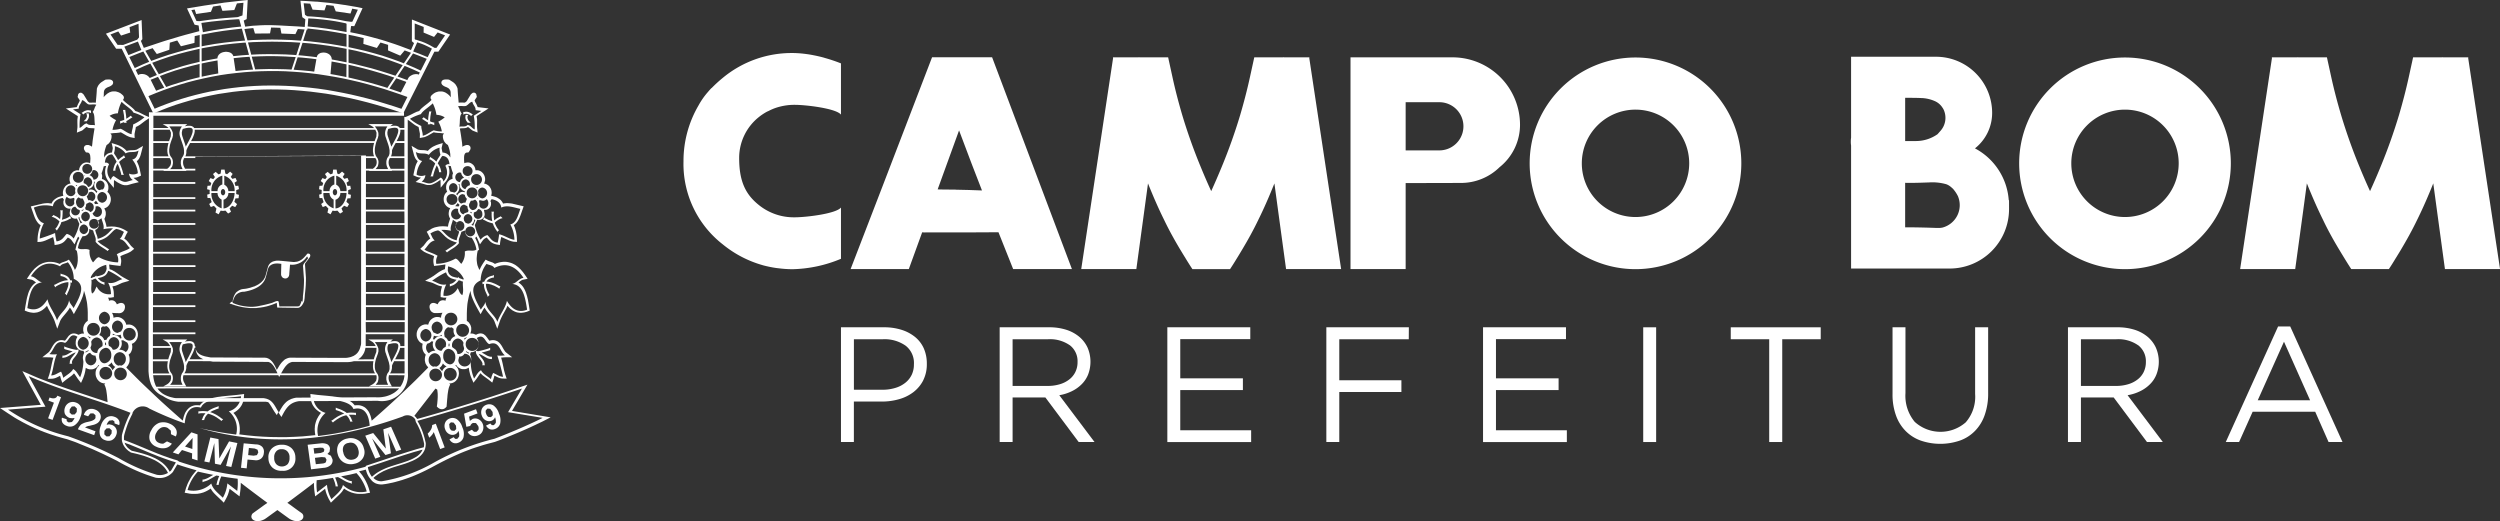
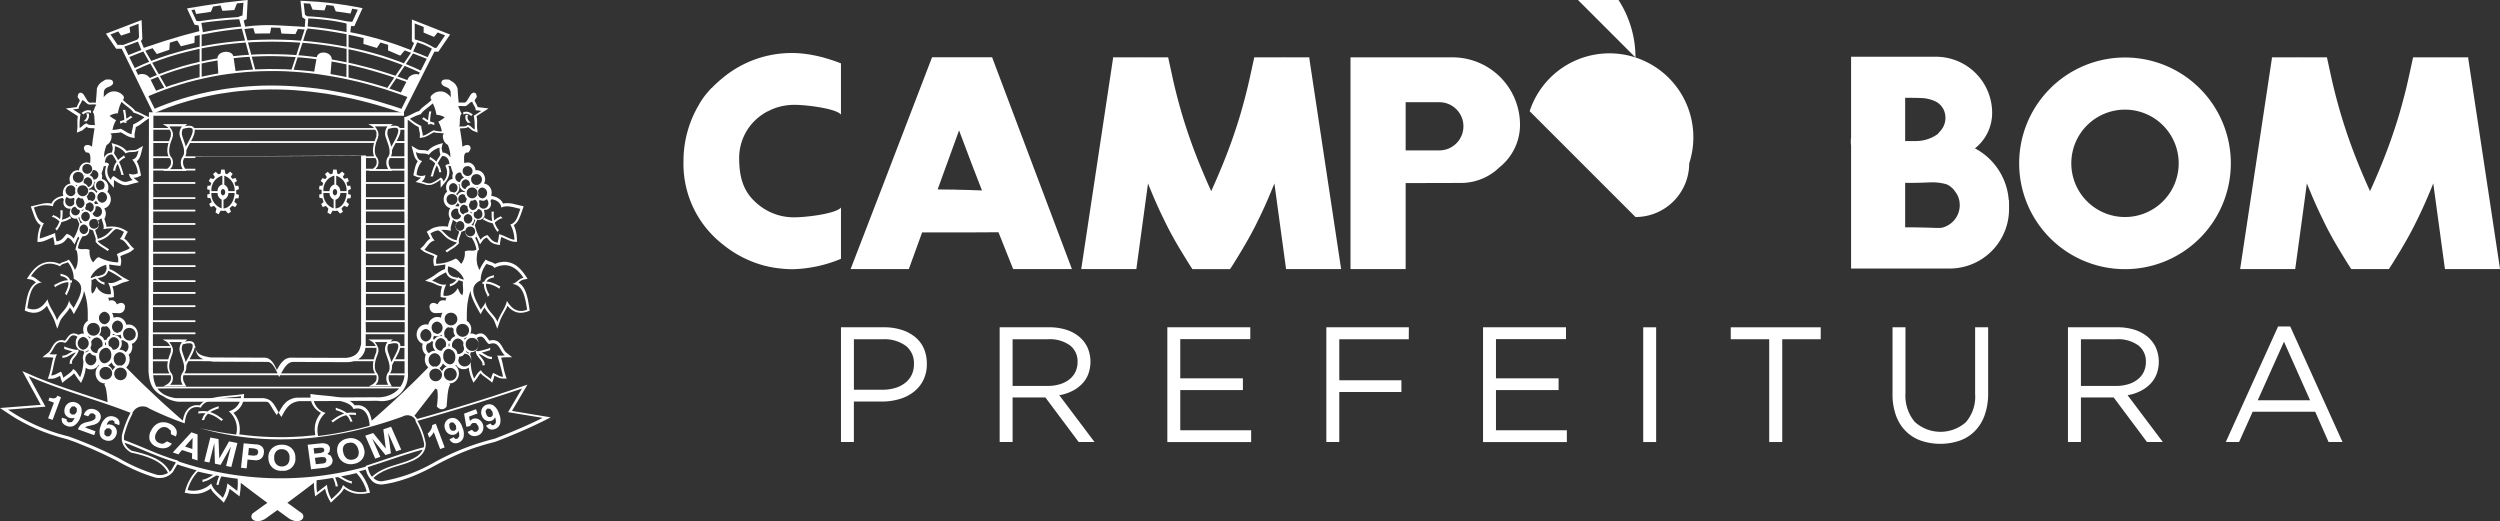
<svg xmlns="http://www.w3.org/2000/svg" width="230.272" height="48" viewBox="0 0 230.272 48">
  <rect x="0" y="0" width="230.272" height="48" fill="#333333" stroke="none" />
  <defs>
    <clipPath id="clip-path">
      <rect id="Retângulo_57" data-name="Retângulo 57" width="230.272" height="48" fill="none" />
    </clipPath>
  </defs>
  <g id="Grupo_36" data-name="Grupo 36" transform="translate(0 0)">
    <g id="Grupo_5" data-name="Grupo 5" transform="translate(0 0)" clip-path="url(#clip-path)">
-       <path id="Caminho_1" data-name="Caminho 1" d="M6.547,11.447l.047.013.023-.207.03-.147.05-.141.06-.147.084-.141.067-.1.077-.07.12-.087.1-.06.1-.047.107-.04.114-.023.087-.01.141-.013.177-.03.184-.044.09-.02.087-.03.08-.027.08-.027.084-.027L8.615,10l.074-.037.074-.037.07-.03.067-.04.064-.033.064-.044.057-.04.054-.044.06-.04.05-.047.047-.047.047-.05.044-.047.044-.05.037-.054L9.5,9.306l.03-.06.033-.054.03-.064.02-.057.02-.064.02-.067.2-.73.017-.044.017-.047.017-.04.027-.044L9.95,8l.03-.04.027-.03.023-.03.033-.033.033-.03.033-.023.037-.023.04-.027.037-.02.04-.02.044-.017.044-.013.04-.013.05-.01.094-.023.1-.013.1,0,.107,0,.11.007.11.013.057,0,1.034.1.114,0,.107-.013L12.5,7.73l.094-.02.087-.033.084-.033.084-.047.074-.04.074-.054.1-.084.1-.1.134-.147.154-.184.067-.01h.023L13.658,7l.033.02.027.027.023.044.01.044,0,.047-.01.044-.017.064L13.5,7.6l-.211.274-.02.067,0,.057,0,.03.084,1.181c0,.147,0,.3-.01.448,0,.194-.017.385-.033.576-.017.167-.033.338-.054.512l-.023.335-.037.254-.013.047-.027.07-.01.017-.064.134-.054.087-.05.07-.054.06-.047.04-.07.054-.054.03-.057.023-.064.017-.037,0-1.887-.03-.044-.432-.278.114-.137.05-.137.047-.137.044-.131.04-.137.037-.134.027-.137.03-.134.02-.137.023-.134.013-.137.017L8.765,12l-.137,0-.134,0L8.36,12l-.134,0-.137-.01-.137-.017-.131-.013-.141-.02-.134-.02-.134-.027-.134-.03-.137-.03-.131-.037-.137-.037-.131-.04-.134-.047-.131-.047-.161-.037.174-.174Zm4.538-3.524-.054,0c-.592-.1-1.041.05-1.175.482l-.194.73c-.2.746-.93,1.175-1.994,1.359a1.052,1.052,0,0,0-.776.311,1.46,1.46,0,0,0-.284.716,3.985,3.985,0,0,0,1.228.328,3.4,3.4,0,0,0,1.3-.064,10.86,10.86,0,0,0,1.094-.264c.248-.1.545-.264.612-.1l.067.428H12.56l.174-.027.05-.064.033-.057.087-.2.04-.157.084.08a2.624,2.624,0,0,0,.047-.519,11.894,11.894,0,0,0,.1-1.526L13.089,8.2c-.033-.164.084-.331.251-.5l.214-.3-.1-.161a1.631,1.631,0,0,1-1.375.773L11.887,8l-.07.853V8.9l-.007.047-.01.04-.013.054-.02.037-.02.037-.023.033-.03.027-.03.027-.033.027-.037.013-.033.017-.037.01-.037.007-.04,0h-.037l-.037-.01-.037-.01L11.3,9.242l-.037-.013-.037-.02L11.2,9.185l-.03-.03-.027-.037-.023-.03L11.1,9.045l-.02-.037-.007-.04-.01-.047,0-.054V8.82l0-.047Z" transform="translate(14.827 16.376)" fill="#fff" fill-rule="evenodd" />
      <path id="Caminho_2" data-name="Caminho 2" d="M4.135,3.091H27.627l0,.321H4.543V4.537H5.929L5.9,4.5,5.828,4.44l-.077-.057-.351-.2H7.662l-.207.184-.017.017.137-.03.151-.02.131,0,.12.007.1.023.084.044.074.05.06.074.007.013H24.866L24.829,4.5l-.064-.064-.077-.057-.348-.2h2.265l-.218.184-.013.017.137-.03.151-.02.131,0,.117.007.1.023L27.1,4.4l.074.05.057.074.007.013h.422V3.546h.311l.017,23.568a2.407,2.407,0,0,1-2.781,2.553l-7.262.033c-.86.134-1.178.616-1.606,1.459a5.19,5.19,0,0,1-.288-.445l-.137.268-.137-.187-.087-.127-.114-.184-.2-.338-.1-.154-.067-.094-.037-.044-.033-.04-.023-.023-.221-.04H6.826a3.108,3.108,0,0,1-1.4-.519l.04.013-.127-.057-.114-.057-.114-.067-.1-.07-.1-.077-.087-.074-.087-.084-.077-.087-.074-.087-.064-.094-.06-.094-.054-.094L4.359,28.2l-.047-.1-.033-.11-.037-.107-.033-.11-.023-.117-.023-.11-.023-.117-.013-.12-.013-.117-.01-.12-.01-.124,0-.124,0-.127ZM6.093,6.022l-.033.12-.023.131-.02.124-.007.06L6,6.524l0,.06v.06l0,.064.007.057.007.057.01.057.013.054.017.054.017.057L6.1,7.09l.027.05.03.047.03.044.047.054.04.077.03.074.02.074.017.1.007.1-.007.1-.017.1-.037.141-.017.037-.05.077-.134.164H7.231L7.13,8.1,7.1,8l-.03-.161,0-.1,0-.1.013-.1.027-.1.037-.1.033-.077L7.227,7.2l.03-.047.03-.047.02-.047.023-.05.013-.047.013-.05.01-.054,0-.054,0-.057V6.7l0-.06,0-.06-.01-.057L7.341,6.4l-.033-.12L7.257,6.1c-.054-.164-.11-.325-.167-.482l-.047-.161a1.082,1.082,0,0,1-.094-.472l.013-.107.027-.127.044-.124.023-.047.114-.191H6.009l.181.258.077.154.06.147L6.337,5l.01.2,0,.03-.054.221-.1.264-.06.174Zm0,19.867-.033.127-.023.124-.02.127-.007.064L6,26.395l0,.06v.064l0,.057.007.06.007.057.01.057.013.057.017.054.017.054.023.05.027.047.03.047.03.044.047.057.04.07.03.077.02.07.017.1.007.1-.007.1-.017.1-.037.141-.017.033-.05.077-.134.167H7.231l-.1-.221-.03-.1-.03-.157,0-.107,0-.1.013-.1.027-.1.037-.1.033-.077.047-.057.03-.044.03-.047.02-.044.023-.054.013-.047.013-.05.01-.054,0-.057,0-.054v-.054l0-.064,0-.054-.01-.057-.017-.127-.033-.12-.05-.181c-.054-.164-.11-.325-.167-.485l-.047-.157a1.072,1.072,0,0,1-.094-.465l.013-.107.027-.137.044-.12.023-.047.114-.191H6.009l.181.258.077.154.06.147.01.057.01.2,0,.033-.054.218-.1.271-.06.177Zm18.93,0-.03.127-.027.124-.017.127-.01.064,0,.064,0,.06v.12l.007.06.01.057.007.057.013.057.017.054.02.054.02.05.027.047.03.047.03.044.043.057.044.07.03.077.02.07.02.1,0,.1-.007.1-.017.1-.037.141-.013.033-.057.077-.131.167h1.151l-.1-.221-.03-.1L26,27.717l0-.107,0-.1.013-.1.027-.1.033-.1.04-.077.044-.057.03-.044.03-.047.027-.044.013-.054.017-.047.01-.05.013-.054,0-.057,0-.054v-.054l0-.064v-.054l-.01-.057-.023-.127-.023-.12-.057-.181c-.054-.164-.11-.325-.167-.485l-.05-.157a1.057,1.057,0,0,1-.087-.465l.01-.107.03-.137.043-.12.017-.047.117-.191H24.943l.181.258.074.154.057.147.013.057.007.2v.033l-.054.218-.1.271-.064.177Zm0-19.867-.03.12-.027.131-.017.124-.01.06,0,.067,0,.06v.124l.007.057.01.057.007.057.013.054.017.054.02.057.02.047.027.05.03.047.03.044.043.054.044.077.03.074.02.074.02.1,0,.1-.007.1-.017.1-.037.141L25.2,8.08l-.057.077-.131.164h1.151l-.1-.221L26.03,8,26,7.843l0-.1,0-.1.013-.1.027-.1.033-.1.04-.077.044-.054.03-.047.03-.047.027-.047.013-.05.017-.047.01-.05.013-.054,0-.054,0-.057V6.7l0-.06v-.06l-.01-.057-.023-.12-.023-.12L26.188,6.1c-.054-.164-.11-.325-.167-.482l-.05-.161a1.077,1.077,0,0,1-.087-.472l.01-.107.03-.127.043-.124.017-.047.117-.191H24.943l.181.258L25.2,4.8l.057.147L25.267,5l.007.2v.03l-.054.221-.1.264-.064.174Zm1.436,20.085.044-.084c.087-.157.174-.315.258-.475l.107-.207.047-.1.047-.1.04-.1.033-.09.03-.09.02-.09.013-.077.007-.077-.007-.06-.01-.054-.02-.033-.023-.037L27,24.4l-.05-.02-.074-.02-.09,0h-.11l-.134.02-.157.033-.171.04-.037.017-.023.07-.033.1L26.1,24.8l.01.181.05.2.017.03.033.114c.054.157.11.318.164.472l.057.194Zm-18.934,0,.04-.084c.087-.157.171-.315.258-.475l.1-.207.054-.1.044-.1.04-.1.037-.09.027-.09.023-.09.013-.077,0-.077,0-.06-.01-.054-.02-.033-.027-.037-.04-.027-.05-.02-.074-.02-.09,0h-.11l-.134.02-.154.033-.167.04-.037.017-.03.07-.03.1-.03.157.01.181.05.2.017.03.033.114c.054.157.107.318.164.472l.06.194ZM26.459,6.26l.044-.08c.087-.157.174-.318.258-.475l.107-.2.047-.1.047-.1L27,5.2l.033-.094.03-.09.02-.084.013-.084.007-.07-.007-.06-.01-.057-.02-.033-.023-.033L27,4.563l-.05-.027-.074-.013-.09-.01-.11.007-.134.017-.157.033-.171.044-.037.017-.023.067-.033.1-.027.161.01.184.05.194.017.03.033.114c.054.161.11.318.164.475l.057.194Zm-18.934,0,.04-.08c.087-.157.171-.318.258-.475l.1-.2.054-.1.044-.1.04-.1L8.1,5.1l.027-.09.023-.084.013-.084,0-.07,0-.06-.01-.057-.02-.033L8.107,4.59l-.04-.027-.05-.027-.074-.013-.09-.01-.11.007-.134.017-.154.033-.167.044-.037.017-.03.067-.03.1-.03.161.01.184.05.194.017.03.033.114c.054.161.107.318.164.475l.06.194Zm18.85,17.96.137-.03.151-.017.131-.007.117.01.1.023.087.04.074.054.057.07.04.077.017.09,0,.084v.01h.381V23.53H24.1v1.044l0,.05h.914l-.02-.047-.037-.064-.067-.1-.06-.07-.064-.067-.077-.054-.348-.207H26.6l-.214.187Zm.9.569-.007.02-.023.1-.033.1-.037.1-.044.1-.047.107-.054.1-.107.211-.114.214h.86V24.789Zm-.555,1.228-.094.177-.04.07-.027.067-.023.054-.01.037-.007.044v.184l-.013.067-.013.064-.013.064-.02.057-.023.067-.03.06-.037.06-.04.054H27.68v-.11l0-.144v-.87Zm-.475,1.288-.013.054-.007.04-.017.107v.1l.013.11.033.131.147.308.107.181H24.391l.338-.184.09-.064.09-.08.144-.184.044-.174.007-.06,0-.1L25.1,27.4l-.02-.074-.007-.017H16.219l-.094.167-.074-.167H7.314l-.017.054-.01.04-.013.107v.1l.013.11.03.131.154.308.1.181H5.457l.335-.184.094-.064.09-.08.141-.184.044-.174.01-.06,0-.1L6.16,27.4l-.023-.074,0-.017H4.52l.013.107.017.114.017.107.02.107.027.107.027.107.037.1.033.1.04.094.044.09.017.027H27.292l.013-.02.067-.1.057-.1.057-.11.047-.117.04-.114.04-.12.023-.12.023-.131.013-.12Zm-1.282-.161-.017-.027-.037-.06L24.879,27l-.027-.06-.023-.067-.02-.06-.017-.07-.01-.064-.007-.067-.007-.067,0-.07v-.064l.007-.07,0-.07.007-.067.007-.067.023-.117h-1.8l-.06.013-.084.02-.087.017-.087.013-.087.01-.09.007-.1.007-.087,0h-.191l-4.779-.023-.037.007-.05.007-.04.017-.044.013-.044.017-.037.017-.04.02-.037.023-.04.02-.033.027-.07.057-.064.067-.064.064-.064.08-.09.124-.09.137-.207.358v.007Zm-.114-1.3.047-.184.064-.184.084-.221.033-.09.017-.348-.013-.03H24.076l-.017.087-.02.094-.023.087-.033.087-.03.08-.04.077-.044.074-.047.074-.05.067-.05.064-.054.06L23.6,25.7l-.06.05-.064.05-.07.043-.013.01Zm-17.066.167-.1.177-.033.07-.03.067-.02.054-.01.037-.013.044v.184l-.01.067-.013.064-.017.064-.017.057-.027.067-.027.06-.037.06-.04.054h8.587l-.124-.264-.1-.191-.054-.09-.084-.131-.06-.077-.064-.074-.06-.06-.033-.027-.03-.027-.037-.023-.033-.017-.033-.02-.037-.017-.033-.01-.037-.017-.037-.007-.04,0-.04,0-5.009-.023-.12-.02-.107-.017-.05-.007ZM6.029,27.145l-.02-.027-.037-.06L5.946,27l-.03-.06-.023-.067-.017-.06-.017-.07-.013-.064-.007-.067-.01-.067v-.2l.01-.07.007-.067.007-.067.023-.117H4.5l0,.8.007.124v.117l.007.087Zm-.117-1.3.054-.184.06-.184.084-.221.033-.09.017-.348-.013-.03H4.5l0,1.057ZM8.352,4.7l0,.07,0,.09-.017.1-.023.1-.03.1-.04.1L8.2,5.373l-.047.107-.054.1-.087.167H24.926l.037-.11.084-.224.033-.094.017-.345-.1-.241-.02-.033ZM7.927,5.919c-.08.144-.161.288-.238.432l-.033.077-.03.06-.02.054-.01.033-.017.05,0,.05v.067l0,.067-.007.064-.013.06L7.545,7l-.02.067-.027.06-.007.023H9.583l14.54-.08v.08h.753l-.023-.057-.023-.057-.02-.064L24.8,6.9l-.013-.067-.007-.07L24.769,6.7l0-.07v-.07l0-.07.007-.064.007-.067.01-.07.023-.137.033-.137.023-.1ZM5.815,8.295l.07-.05.087-.08.144-.187.044-.167.007-.064,0-.1-.01-.1-.023-.074-.044-.1-.037-.044-.02-.023h-1.5l0,.984Zm.124-1.148L5.915,7.09l-.023-.057-.017-.064L5.855,6.9l-.01-.067-.007-.07L5.828,6.7V6.491l.01-.064.007-.07.01-.067.023-.137.03-.134.027-.1h-1.4V7.147Zm.05-1.4.037-.11.084-.224.033-.09.017-.348-.1-.244L6.039,4.7h-1.5L4.537,5.751ZM27.292,4.7v.07l0,.09-.017.1-.023.1-.03.1-.04.1-.044.107-.05.107-.05.1-.087.167h.713V4.7ZM26.86,5.919c-.077.144-.161.288-.231.432l-.037.077-.03.06-.02.054-.01.033-.013.05v.184l-.01.064-.013.06L26.482,7l-.02.067-.023.06-.013.023H27.66V5.919Zm-.539,1.392-.023.033-.064.167-.007.04-.017.1v.11l.013.11.03.127L26.4,8.3h1.265V7.311ZM26.5,8.462l.017.033H24.391l.064-.033h-.331V9.519H27.66V8.462Zm-1.743-.167.067-.05.094-.08.141-.187.044-.167.007-.064,0-.1-.01-.1-.02-.074-.047-.1-.037-.044-.017-.023h-.853v.984ZM24.12,9.687v1.225h3.544V9.687Zm0,1.389,0,.984H27.66v-.984Zm0,1.151V13.3h3.55l-.007-1.071Zm0,1.238,0,1.245h3.554l0-1.245Zm0,1.412v1.064h3.554V14.877Zm0,2.3H27.67V16.112H24.113Zm0,.164v1.215H27.67l0-1.215Zm0,1.382,0,.924H27.67v-.924Zm0,1.091,0,1.054h3.567l0-1.054Zm0,1.218,0,1.218h3.571V21.034Zm0,2.332h3.571v-.95H24.1Zm3.059,5.163H4.915l.05.067.064.08.07.08.077.07.08.07.087.07.094.064.1.06.11.054.114.054.124.047.131.047.137.04.144.033.154.037.161.02h8.071l.09.013.08.017.077.017.07.02.067.027.067.027.06.03.057.033.057.037.05.04.047.04.047.044.044.047.044.047.04.047.037.054.037.047.1.157.238.408.11.171.164-.3.08-.127.08-.127.08-.114.047-.054.044-.057.047-.05.047-.05.047-.047.05-.044.05-.047.054-.037.057-.04.06-.037.054-.03.067-.03.064-.033.064-.03.07-.02.07-.023.074-.023.074-.017.084-.017.087-.013,7.268-.037.157.01H25.3l.144-.01.144-.013.137-.023.137-.023.134-.033.127-.04.124-.044.12-.047.114-.057L26.593,29l.107-.06.1-.07.1-.077.094-.084.087-.08.08-.09Zm-3.53-3.962.017-.087.01-.1L23.675,7.1,8.405,7.18v.131H7.388l-.03.033-.06.167-.01.04-.013.1v.11l.013.11L7.318,8l.141.294h.947v.164H7.559l.017.033H5.457l.06-.033H4.53V9.519H8.405v.167H4.53l0,1.225H8.408v.164H4.527v.984H8.408v.167H4.527l0,1.071H8.408v.167H4.523l0,1.245H8.408v.167H4.517v1.064H8.408v.171H4.52l0,1.067h3.9v.164h-3.9l0,1.215h3.9v.167h-3.9l0,.92h3.9v.171H4.51l0,1.054H8.412v.164H4.507l0,1.218H8.412v.164H4.5l0,.95H8.415v.164H4.5v1.094H6.076l-.02-.047-.037-.064-.067-.1-.057-.07-.067-.067-.077-.054L5.4,24.019H7.662l-.207.187-.017.013.137-.03.151-.017.131-.007.12.01.1.023.084.04.074.054.06.07.033.077.02.09.007.084v.01h.047v.05l.007.067.007.047h-.08v.02l-.027.1-.033.1-.037.1-.044.1-.047.107-.054.1-.107.211-.114.214H9.165L9.1,25.823l-.07-.04-.067-.037L8.9,25.712l-.06-.047-.054-.04-.054-.05-.044-.05-.05-.057L8.6,25.411l-.033-.054-.033-.067-.027-.064-.02-.067-.02-.07-.013-.074-.013-.067-.007-.077.013.047.017.054.023.05.023.047.027.05.033.044.03.044.04.037.044.037.044.04.05.037.05.033.06.027.06.033.067.027.067.027.077.023.08.027.084.02.087.02.1.017.1.023.207.037,5.006.023.054.007.057.007.047.007.05.017.047.02.05.02.047.023.044.03.04.023.044.037.04.03.037.037.04.04.037.04.037.037.064.09.064.094.087.147.054.1.151.321.167-.284.09-.151.1-.137.067-.087.074-.08.074-.074.04-.04.04-.03L16.6,25.9l.04-.03.044-.03.05-.023.047-.023.047-.023.054-.02.054-.02.054-.017.057-.007.06-.013,4.8.02h.268l.087,0,.084-.01.08-.007.08-.017.077-.013.077-.017.074-.02.07-.027.067-.027.067-.027.064-.03.06-.04.057-.033.057-.043.054-.044.05-.047.047-.047.044-.057.04-.057.04-.06.037-.064.033-.067.027-.07.03-.077.02-.077.02-.08Z" transform="translate(9.585 7.251)" fill="#fff" fill-rule="evenodd" />
      <path id="Caminho_3" data-name="Caminho 3" d="M3.634,7.419,3.5,7.453l-.134.05-.131.054-.127.064-.12.074-.08.05L2.714,7.9,2.574,7.65l.07-.023.064-.044.08-.077.171-.2.127-.134.258.134.117.05Z" transform="translate(6.039 16.833)" fill="#fff" fill-rule="evenodd" />
      <path id="Caminho_4" data-name="Caminho 4" d="M3.522,5.892l-.1-.033-.044,0h-.05l-.044.007-.04.01-.044.02-.044.023-.02.02-.02.02-.023.02L3.074,6l-.017.027-.013.027-.01.033-.013.05v.248l-.214.02c.037-.351.064-.7.1-1.044l.04-.351.03-.231.037-.224.02-.114.023-.107.02-.107.03-.1.027-.107.037-.1.03-.1.033-.1.04-.09.04-.094.047-.087.047-.087.067-.114L3.5,3.154l.017-.05.017-.05.02-.044.017-.037.02-.04L3.616,2.9l.023-.027.02-.023.023-.027L3.7,2.8l.02-.013.047-.03.044-.02.047-.013.047-.007h.05l.054.007.057.013.064.023.06.037.037.02.084.06.141.017-.064.191c-.06.154-.131.3-.187.462l-.064.181-.02.077-.023.1-.234.054-.137.05-.207.1-.054.027-.365.2.355.241.131.094.238.184-.127.318-.037.12c-.054.2-.094.392-.134.592" transform="translate(6.584 6.371)" fill="#fff" fill-rule="evenodd" />
      <path id="Caminho_5" data-name="Caminho 5" d="M12.373,7.419l.134.033.137.05.127.054.124.064.127.074.074.05.2.157.137-.251-.067-.023L13.3,7.583l-.08-.077-.167-.2-.127-.134-.258.134-.124.05Z" transform="translate(29.031 16.833)" fill="#fff" fill-rule="evenodd" />
      <path id="Caminho_6" data-name="Caminho 6" d="M10.806,13.246c-.281.211-.562.422-.843.626l-.4.3c-.2.151-.408.294-.609.445-.2-.151-.408-.294-.612-.445l-.4-.3c-.288-.214-.579-.428-.863-.649l.274.023.555.023.555.02.555.007.552,0,.559-.017.555-.02Z" transform="translate(16.591 31.024)" fill="#fff" fill-rule="evenodd" />
      <path id="Caminho_7" data-name="Caminho 7" d="M3.291,12.283l-.03-.214-.033-.348-.013-.234.007-.238.007-.141.037-.311.161-.1L4.76,12.416l-.037.04-.047.043-.047.054-.141.177c-.4-.157-.8-.3-1.2-.448" transform="translate(7.541 25.088)" fill="#fff" fill-rule="evenodd" />
      <path id="Caminho_8" data-name="Caminho 8" d="M9.644,15.127l-.027-.107.07-.147.023-.084.02-.074.013-.077v-.087l0-.094-.013-.094L9.7,14.271l-.033-.08-.027-.057-.037-.07.033-.01.037-.013.033-.017.04-.013.033-.017.03-.023.037-.02.033-.023.03-.023.054-.054.054-.06.044-.064.04-.06.033-.077.03-.074.02-.077.017-.08.007-.084v-.08l-.007-.077-.013-.08-.02-.067-.027-.074-.027-.067-.037-.067-.04-.06L10,12.644l-.114-.1.047-.094.03-.1.02-.1,0-.08v-.107l-.007-.074-.02-.07-.023-.074-.03-.067-.03-.064-.044-.064-.044-.054-.047-.05-.057-.05-.06-.037-.033-.017-.03-.02L9.53,11.4l-.037-.01-.037-.01-.033-.013-.037-.007.027-.264L9.4,11l-.01-.04-.037-.117.044-.124a3.776,3.776,0,0,0,.157-.532l.2-.027.027,0-.05.141-.013.057-.01.057-.01.054-.01.054,0,.057-.007.057v.11l.007.057,0,.054.01.054.01.054.01.057.02.057.013.047.02.06.023.044.02.057.027.054.027.047.033.047.03.057.067.094.037.047.448.542.013-.659.02-.057.294.2.147.08.067.037.064.03.064.03.06.027.06.023.06.017.057.01.057.013.057,0,.054,0,.057,0,.05,0,.05,0,.05-.01.094-.023.291-.087.107-.027.535-.131-.415-.331-.074-.067.141-.013.087-.013.117-.03.144-.06.2-.09c-.044-.214-.084-.435-.137-.646l-.05-.184-.044-.131-.037-.087L12.6,9.72l.05-.047.03-.03.033-.033.027-.033.027-.033.027-.03.04-.074.037-.077.044-.1.037-.11.067-.251.154-.592-.525.308-.05.03-.057.017-.084.017-.094.017-.335.013-.08.007-.137.02-.047.013-.044.01-.047.017-.09-.09-.1-.094-.1-.077-.1-.074-.107-.064L11.02,8.3l-.154-.067-.154-.054-.428-.134.1.435,0,.074-.04.221-.033.144-.037.007-.054,0-.05.01-.05.013-.044.017-.054.013-.044.02-.047.02-.047.027-.037.03L9.8,9.111l-.04.037-.037.037-.03.033-.033.04L9.637,9.3l-.027.044-.023.044.007-.321L9.617,8.9l.037-.171L9.7,8.562l.027-.087.087-.238.171-.124.047-.05.064-.077.04-.054.033-.06.03-.06.023-.067.03-.1.02-.1.007-.11V7.34l-.03-.074-.017-.023-.067-.074.308-.04.261-.013.241-.027.054-.013.1-.02.241.137.281.164.117.057.084.037.127.05.087.02.335.064-.01-.341.007-.06.077-.381.04-.234.124-.06.117-.064.144-.09L13,6.28c.144-.107.284-.221.435-.325l.392-.258-.462-.2c-.171-.077-.335-.171-.505-.251l-.174-.08-.067-.023-.151-.047-.1-.124-.1-.1-.1-.087c-.151-.131-.3-.248-.458-.365l-.2-.167-.194-.184.033-.027.033-.05.02-.057.01-.057,0-.054L11.4,3.78l-.013-.033-.017-.027-.013-.027-.033-.04L11.27,3.6l-.08-.064-.06-.054-.067-.04-.074-.04-.067-.033-.074-.023-.074-.023L10.7,3.3l-.077-.01-.077,0h-.08l-.077,0-.08.01-.074.02-.077.027-.077.027-.074.044-.07.044-.07.044L9.8,3.566l-.07.06-.064.064L9.6,3.76l-.05.07.013-.291V3.485l0-.07.007-.077.013-.074L9.6,3.2l.03-.057.033-.05.044-.05L9.755,3l.1-.06.064-.033.147-.057.074-.033.094-.054.054-.044.033-.02.027-.03.027-.037.023-.047.02-.064v-.08l-.02-.08L10.35,2.3l-.047-.04-.044-.027-.04-.017-.04-.01L10.143,2.2l-.067-.01-.12,0-.141.007-.107.013-.1.06-.261.167-.1.077-.05.05-.07.08-.05.06-.04.067L9,2.84l-.037.08-.04.117-.01.194c-.02.368-.057.736-.09,1.1l-.181-.013-.1,0L8.4,4.329l-.154,0-.07-.047-.09-.08L7.7,3.572l-.047-.044-.084-.074-.023-.01-.033-.023-.06-.01H7.369l-.087.044-.054.057-.027.05-.01.03-.01.064-.033.151.2.3-.01.057-.044.1-.107.194-.12.278-1,.124,1.1.709-.04.325v.167c0,.167.01.331.007.5l-.007.1-.047.425.395-.157L7.549,6.9l.057-.037L7.68,6.8l.161-.141.127-.1.114.057.03.017.067.02.1.013.147.01h.1l.184.02c-.047.278-.094.559-.134.84-.023.161-.047.318-.06.472l-.044.375-.094-.064-.06-.03-.09-.037-.067-.023L8.1,8.227l-.06,0H8.018l-.03,0-.037.007-.033.01-.04.017-.037.023-.037.03-.03.04-.02.04-.017.04-.007.04v.064l0,.03.01.047.023.057.08.134.074.1.154.017H8.1l.023.007.023.01.017.01.027.023.013.007L8.222,9l.013.02.017.02.01.023.013.03.01.037.013.037.01.044.007.05,0,.044.007.06.007.06v.064l-.007.134-.01.147L8.3,9.9,8.229,9.87l-.057-.017-.057-.007-.057-.01L7.994,9.83h-.04l-.033.007-.04,0-.037.01-.037.007-.033.013-.037.013-.03.013-.033.02-.064.033L7.553,10l-.05.047-.047.054-.044.06-.037.06-.03.067-.027.07-.02.067-.017.131-.11,0H7.134l-.04,0H7.051l-.04.01-.037.01-.04.013L6.9,10.6l-.033.013-.037.02-.033.017-.033.02-.033.023-.027.027-.057.054-.05.06-.047.06-.044.07-.03.067-.027.074-.023.08-.017.08,0,.08v.137l.084.294-.037.01-.044,0-.037.013-.037.01-.037.017-.037.017-.037.02-.03.02-.03.02-.033.023-.03.023-.06.05-.05.06-.044.07L5.9,12.2l-.033.074-.027.074-.02.074L5.8,12.5l-.007.087v.084l0,.064.04.171-.137.027-.107.03-.1.027-.094.033-.094.037-.09.054-.084.054-.04.023-.033.03-.04.027-.037.033-.033.03-.03.037-.03.04-.03.033-.03.04-.02.04-.023.04-.023.044-.013.044-.05-.017-.06-.013-.067,0-.06-.01-.064-.007h-.12l-.124.01-.12.01-.177.03-.117.03c-.211.044-.418.1-.629.147l-.321.074.134.381c.06.161.114.328.174.485l.044.12.074.167.057.107.033.054.03.047.037.054.033.047.037.047.04.047.044.044.047.04.047.04.054.033.03.013-.09.214-.064.191-.047.191-.04.194-.03.2-.013.151-.017.412.3-.017.05-.01.05-.01.094-.02.094-.03.137-.047.144-.064c.191-.08.381-.174.576-.254l.057.221L5,17.162l.03.281.308-.05.054-.013.06-.017.054-.013.05-.02.047-.02.05-.017.044-.023.044-.023.044-.027.04-.027.07-.054.067-.064.08-.087.137-.164.067-.077.184.1.084.067.05.05.044.057.258.358.207-.475.12-.244.117.131-.087.174-.08.181-.064.181-.05.187-.044.181-.037.181.131.1.05.261.01.09.01.084.007.08.007.084,0,.077V18.8l0,.077-.007.07-.01.074-.007.067-.013.077-.013.064-.02.067-.013.067-.023.064-.023.06L7,19.555l-.1.184a2.893,2.893,0,0,0-.238-.479l-.117-.191-.2-.284-.218.114-.234.087-.141.047-.064.023-.087.05-.064.04-.04.033-.05-.02-.11-.044-.107-.037-.107-.027-.107-.027-.107-.017L4.812,19l-.107-.01H4.494l-.1.01-.1.017-.1.02-.1.027-.1.03-.094.037-.094.044-.094.047-.09.047-.087.06-.084.064-.087.067-.084.074L3.2,19.6l-.077.084-.077.084-.077.09-.074.09-.074.1-.074.1-.271.4.392.077.054.01.074.03.08.044.08.057.164.124-.064.04-.074.054-.074.064-.064.064-.06.067-.06.074-.05.074-.054.084-.047.08-.04.087-.044.087-.037.09-.037.1-.03.094-.027.1-.03.1-.03.107-.047.214-.04.224-.064.348-.067.435.254.1.077.023.077.02.077.02.077.013.077.01.074.01.08.007h.077l.074-.007.074-.01.074-.01.077-.013.067-.023.074-.027.07-.027.07-.033L3.8,23.49l.067-.037.064-.044.06-.05.067-.047.054-.054.064-.06.06-.06.057-.064.033-.044.117.258.064.12c.107.191.218.385.318.579l.087.174.08.177.044.117.238.693.254-.676.017-.05.027-.047.027-.05.027-.047.067-.1.11-.141.3-.358.09-.114.09-.117.04-.064.044-.064.04-.067.027-.057.141.194.228.415c.127-.234.261-.468.392-.7l.11-.214.1-.2.047-.107.044-.1.04-.1.04-.1.037-.09.03-.1.027-.1.023-.087.02-.094.013-.09.007-.087.09.291.033.11.03.114.027.107.044.211L8,22.673l.027.191.017.181.027.274.013.341c0,.251,0,.505,0,.756l-.144.114-.027.027-.027.033-.03.033-.023.04-.027.033-.02.033-.023.044-.017.037-.017.04-.017.04-.013.047-.01.04-.01.047-.007.044-.007.047v.161l0,.054.07.268-.107-.007-.11.01-.044.007-.258.1-.08-.043-.077-.033-.077-.023-.074-.017-.074-.01H6.766l-.074.01-.067.017-.067.023-.057.03-.054.044-.047.037-.044.037-.04.04-.033.044-.064.084-.137.187-.1.12L5.9,26.231l-.094-.02-.09-.013H5.625l-.084.01-.084.017-.08.027-.074.033-.067.033-.064.044-.06.05-.054.05-.047.054-.044.054-.04.057-.04.054-.07.117-.151.268-.09.131-.03.044-.027.033-.03.03-.027.027-.562.445.709.007.308.03-.074.248-.06.258c-.05.228-.094.455-.144.683l-.06.224-.044.161-.134.378.381-.01.077-.007.08-.013.114-.027.1-.037.154-.07.224-.114.02.067.064.241.12.338.315-.258.348-.254.207-.154.064-.057.144-.147.054.057.254.375.077.11.264.338.187-.418.064-.171.057-.167.044-.167.037-.167.047-.3.117.064.04.017.037.017.04.01.044.013.04.01.044.007.044,0,.047,0,.044,0h.044l.044,0,.047-.01.044-.01.04-.01.04-.02.04-.01.04-.023.037-.017.037-.023.037-.023.037-.027.03-.027.03-.03.03-.027L9,28.586l.074-.1.06.054-.054.047-.054.057-.054.067-.044.067-.037.074-.037.077L8.834,29l-.017.08-.013.087,0,.044V29.3l0,.044.007.047.007.047.01.044.01.044.01.044.017.037.02.04.017.044.017.037.023.04.023.033.023.037.03.03.023.033.033.033.03.027.03.03.033.03.033.02.037.03.037.013.04.023.04.02.037.013.044.01.044.013.04.01.047.01.04,0H9.7l-.087.1.077.177.027.074.04.137.033.154L9.815,31c.023.151.044.3.054.448s.03.308.04.465c-.224-.074-.448-.151-.673-.228-.81-.268-1.626-.535-2.436-.81l-.606-.2c-.3-.11-.6-.211-.9-.315l-.3-.11L4.7,30.142l-.291-.11-.291-.114-.288-.11-.288-.114-.284-.12-.278-.12-.92-.4,1.7,3.105L0,32.451l.719.479.154.1.154.1.154.1.157.1.157.094.161.094.164.087.164.094.164.09.164.084.167.087.171.084.167.084.174.08.174.08.174.077.181.074.177.077.181.07.181.074.184.067.184.067.187.067.191.064.191.06.194.064.194.057.194.057.2.057.2.054.191.05c.194.064.392.134.579.2s.348.127.515.2.361.144.542.221.388.157.579.238.4.177.6.268.418.191.626.288c.164.084.331.161.489.238.224.107.445.221.666.331.147.084.291.167.442.248l.331.174.341.171.331.161.335.151.338.144.335.131.338.127.335.114.335.107.134.04.127.013.11.01.11,0,.107,0,.1-.01.107-.017.1-.023.094-.027.1-.04.09-.04.094-.047.087-.05.084-.064.084-.064.074-.07.09-.09.415-.709.371.127.552.171.555.164.294.084L18.1,38.2l-.077.084-.077.087-.07.087-.067.087-.07.087-.064.09-.064.1-.057.09-.057.1-.05.094-.054.094-.05.1-.047.1-.04.09-.037.107-.04.1-.04.1-.03.107-.1.351.345.06.084.02.084.01.084.007.084.01.084,0h.164l.077,0,.084-.007.08,0,.074-.013.077-.013.084-.013.074-.017.077-.02.074-.023.074-.02.074-.027.074-.033.07-.03.07-.033.07-.037.07-.037.07-.04.064-.04.067-.047.06-.043.127.2.074.1.11.127.164.167.4.381.335.328.194-.345.107-.211.074-.171.03-.087a3.9,3.9,0,0,0,.131-.468l.917.7.067-.5a5.7,5.7,0,0,0,.044-.75c.81.626,1.63,1.238,2.45,1.847l-.3.211c-.348.258-.7.509-1.051.76l-.05.06-.03.057-.023.057-.013.064-.007.067.01.067.02.064.033.05.033.047.044.044.044.03.047.03.05.023.05.017.047.017.054.007.057,0,.057.01h.06l.057-.01.06,0,.06-.007.067-.01.064-.02.064-.023.067-.023.067-.03.064-.03.07-.037.067-.047.07-.047.06-.043c.318-.231.632-.458.954-.689.315.231.632.458.95.689l.06.043.067.047.07.047.067.037.067.03.067.03.067.023.064.023.064.02.067.01.06.007.06,0,.06.01h.057l.057-.01.054,0,.054-.007.054-.017.05-.017.047-.023.047-.03.044-.03.04-.044.037-.047.03-.05.023-.064.007-.067,0-.067-.013-.064-.023-.057-.03-.057-.057-.06c-.348-.251-.7-.5-1.044-.76l-.308-.211c.823-.609,1.64-1.221,2.453-1.847a6.325,6.325,0,0,0,.04.75l.07.5.917-.7a3.9,3.9,0,0,0,.131.468l.033.087.07.171.1.211.2.345.335-.328.408-.381.161-.167.11-.127.07-.1.131-.2.057.043.067.047.07.04.067.04.067.037.07.037.074.033.07.03.074.033.07.027.077.02.077.023.074.02.074.017.08.013.077.013.077.013.08,0,.08.007.08,0h.164l.08,0,.087-.01.084-.007.084-.01.084-.02.345-.06-.1-.351-.033-.107-.037-.1-.037-.1-.04-.107-.044-.09-.044-.1-.05-.1-.05-.094-.054-.094-.057-.1-.06-.09-.06-.1-.064-.09-.067-.087-.07-.087-.074-.087-.074-.087,0,0,.328-.08.3-.08.064.224.057.154.074.151.06.107.067.1.074.1.077.087.07.09.057.054.06.054.064.044.094.06.1.05.1.033.1.027.134.023.127.013.11,0,.171-.023.154-.02.154-.027.157-.03.151-.033.154-.03.154-.037.157-.04.151-.044.154-.04.154-.047.154-.043.154-.054.154-.05.308-.107.3-.114.3-.124.308-.134.3-.137.3-.144.3-.151.3-.157c.157-.087.318-.171.479-.258l.338-.177c.167-.087.341-.171.509-.258l.335-.161.341-.161.338-.151.335-.147.338-.137.341-.131.338-.127.345-.117.348-.11.348-.11.351-.1.355-.094.378-.1L46,35.42c.432-.164.86-.341,1.285-.519.248-.1.5-.207.743-.315.291-.124.576-.251.87-.385.181-.087.365-.167.545-.258l.509-.241.766-.392-3.557-.592L48.582,30.3c-.5.171-1.011.341-1.516.512l-1.82.6c-.512.161-1.017.325-1.526.482s-1.011.311-1.516.468l-.609.184c-1.051.311-2.1.619-3.166.914l-.117-.147-.04-.044-.044-.044-.044-.04-.02-.013,1.948-2.513.161.1.037.315.007.141,0,.234-.013.238-.03.348-.04.281.144.134.047.027.067.04.05.02.05.013.054.01.054,0,.057,0,.054-.01.054-.013.047-.02.047-.03.064-.05.044-.037.067-.074.01-.131c.023-.251.037-.5.064-.74A4.1,4.1,0,0,1,41.26,31l.027-.174.033-.154.037-.137.03-.074.077-.177-.084-.1h.087l.043,0,.04-.01.044-.01.044-.013.043-.01.033-.013.044-.02.04-.023.037-.013.033-.03.037-.02.033-.03.03-.03L42,29.935l.027-.033.027-.033.023-.03.03-.037.023-.033.02-.04.017-.037.023-.044.013-.04.013-.037.017-.044.01-.044.007-.044.007-.047.007-.047.007-.044v-.087l-.007-.044-.013-.087L42.238,29l-.023-.08-.03-.077-.043-.074-.04-.067-.054-.067-.057-.057-.05-.047.06-.054.08.1.023.037.03.027.03.03.033.027.033.027.033.023.04.023.037.017.04.023.037.01.04.02.044.01.044.01.044.01.044,0h.047l.047,0,.044,0,.04,0,.043-.007.044-.01.043-.013.044-.01.033-.017.044-.017.114-.064.047.3.04.167.04.167.054.167.07.171.181.418.268-.338.077-.11.258-.375.047-.057.144.147.067.057.207.154.345.254.321.258.117-.338.067-.241.013-.067.224.114.154.07.1.037.11.027.08.013.08.007.381.01-.131-.378-.044-.161L46.434,29c-.05-.228-.094-.455-.144-.683l-.064-.258-.067-.248.3-.03.713-.007-.562-.445-.027-.027-.033-.03-.03-.033-.027-.044-.09-.131-.151-.268-.07-.117-.04-.054-.04-.057-.043-.054-.05-.054-.054-.05-.057-.05-.06-.044-.07-.033-.077-.033-.08-.027-.08-.017-.087-.01h-.09l-.09.013-.1.02-.08.023-.1-.12-.134-.187-.07-.084-.033-.044-.037-.04-.044-.037-.05-.037-.05-.044-.06-.03-.064-.023-.07-.017-.07-.01h-.074l-.074.01-.074.017-.077.023-.077.033-.08.043-.258-.1-.04-.007-.12-.01-.1.007.07-.268.007-.054V25.16l0-.044,0-.047-.007-.044-.01-.047-.013-.04-.01-.047-.017-.04-.017-.04-.02-.037-.02-.044-.023-.033-.023-.033-.023-.04-.03-.033-.023-.033-.03-.027-.144-.114c.007-.251,0-.505.007-.756l.013-.341.02-.274.017-.181.03-.191.037-.194.043-.211.023-.107.03-.114.03-.11.094-.291.007.087.013.09.02.094L43.4,22l.027.1.03.1.037.09.037.1.043.1.044.1.047.107.1.2.11.214c.127.234.261.468.392.7l.231-.415.134-.194.03.057.04.067.043.064.04.064.09.117.09.114.3.358.117.141.067.1.027.047.023.05.027.047.02.05.258.676.234-.693.044-.117.08-.177.084-.174c.1-.194.214-.388.318-.579l.067-.12.114-.258.037.044.057.064.06.06.057.06.06.054.067.047.06.05.064.044.067.037.07.037.067.033.07.027.07.027.074.023.074.013.074.01.074.01.077.007H48l.08-.007.074-.01.077-.01.077-.013.077-.02.077-.02.077-.023.254-.1-.067-.435-.06-.348-.04-.224-.054-.214-.023-.107-.033-.1-.03-.1-.03-.094-.037-.1-.037-.09-.04-.087-.043-.087-.047-.08-.047-.084-.054-.074-.06-.074-.06-.067-.067-.064-.074-.064-.07-.054-.064-.04.161-.124L48,20.712l.08-.044.074-.03.054-.01.392-.077-.271-.4-.074-.1-.074-.1-.074-.09-.077-.09-.077-.084-.084-.084-.077-.074-.084-.074-.087-.067-.084-.064-.087-.06-.09-.047-.09-.047-.094-.044-.1-.037-.1-.03-.1-.027-.1-.02-.1-.017-.1-.01h-.2l-.107.01-.1.013-.107.017-.107.027-.107.027-.11.037-.107.044-.047.02-.043-.033-.064-.04-.087-.05-.064-.023-.137-.047-.238-.087-.221-.114-.2.284-.12.191a3.559,3.559,0,0,0-.241.479l-.094-.184-.023-.064-.023-.06L44,19.367l-.02-.067-.017-.067-.013-.064-.013-.077-.007-.067-.01-.074-.007-.07-.007-.077v-.157l.007-.077.007-.084.007-.08.01-.084.01-.09.05-.261.127-.1-.037-.181-.037-.181L44,17.326l-.064-.181-.08-.181-.09-.174.12-.131L44,16.9l.211.475.254-.358.047-.057.05-.05.084-.067.181-.1.067.077.141.164.08.087.067.064.074.054.037.027.043.027.044.023.043.023.047.017.05.02.054.02.054.013.054.017.06.013.3.05.03-.281.043-.238.057-.221c.194.08.385.174.579.254l.137.064.141.047.094.03.094.02.047.01.047.01.311.017-.017-.412-.013-.151-.03-.2-.037-.194-.054-.191-.06-.191-.09-.214.03-.013.05-.033.05-.04.04-.04.047-.044.044-.047.037-.047.037-.047.033-.054.03-.047.03-.054.06-.107.07-.167.05-.12c.06-.157.114-.325.171-.485l.134-.381-.321-.074c-.211-.047-.422-.1-.629-.147l-.117-.03L47,13.6l-.12-.01-.124-.01h-.12l-.064.007-.064.01-.06,0-.064.013-.047.017-.02-.044-.02-.044-.02-.04-.027-.04-.027-.04-.03-.033-.03-.04-.03-.037-.037-.03-.033-.033-.04-.027-.033-.03-.04-.023-.087-.054-.087-.054-.094-.037-.094-.033-.1-.027-.107-.03-.137-.027.037-.171.007-.064v-.084l-.01-.087-.01-.08-.023-.074-.027-.074-.037-.074-.04-.06-.044-.07-.05-.06-.057-.05-.033-.023-.03-.023-.033-.02-.033-.02-.037-.02-.033-.017-.04-.017-.037-.01-.037-.013-.037,0-.043-.01.087-.294V11.44l0-.09-.007-.08-.017-.08-.02-.08-.03-.074-.033-.067-.04-.07-.044-.06-.054-.06-.06-.054-.027-.027-.033-.023-.03-.02-.037-.017-.033-.02-.037-.013-.033-.017-.04-.013-.04-.01-.037-.01h-.04l-.044,0H43.9l-.1,0-.02-.131-.02-.067-.023-.07-.033-.067-.037-.06-.04-.06-.05-.054L43.519,10l-.057-.047-.06-.033-.033-.02-.033-.013L43.3,9.87l-.037-.013-.033-.007-.04-.01-.033,0-.037-.007h-.04l-.064.007-.057.01-.057.007-.057.017-.074.033-.017-.137-.01-.147,0-.134V9.422l0-.06.007-.06,0-.044.007-.05.013-.044.01-.037.013-.037.01-.03.017-.023.017-.02.01-.02.013-.017.017-.007.03-.023.017-.01.02-.01.023-.007H43l.154-.017.07-.1.08-.134.023-.057.013-.047v-.03l0-.027,0-.037-.007-.04-.01-.04-.023-.04-.033-.04-.033-.03L43.2,8.261l-.04-.017-.033-.01-.033-.007-.03,0h-.03l-.054,0-.064.01-.067.023-.094.037-.064.03-.1.064-.033-.375c-.023-.154-.044-.311-.067-.472-.037-.281-.087-.562-.134-.84l.187-.02h.107l.147-.01.094-.013.07-.02L43,6.624l.107-.057.131.1L43.4,6.8l.077.06.057.037.064.027.395.157-.047-.425-.007-.1c0-.167.007-.331.007-.5V5.891L43.9,5.567,45,4.857,44,4.734l-.12-.278-.11-.194-.04-.1L43.72,4.1l.2-.3-.03-.151-.01-.064-.01-.03-.027-.05-.054-.057-.087-.044h-.084l-.064.01-.033.023-.02.01-.087.074-.047.044-.381.626-.094.08-.07.047-.157,0-.134-.007-.1,0-.184.013c-.03-.365-.067-.733-.09-1.1l-.01-.194L42.11,2.92l-.037-.08-.04-.07L41.99,2.7l-.04-.06-.077-.08-.047-.05-.1-.077-.261-.167-.1-.06-.1-.013-.141-.007L41,2.19l-.07.01-.037.007-.037.01-.04.017-.047.027-.047.04-.044.064-.023.08,0,.08.02.064.027.047.027.037.023.03.033.02.054.044.094.054.07.033.147.057.064.033.1.06.047.04.04.05.04.05.03.057.023.064.01.074.007.077,0,.07v.054l.017.291-.054-.07-.064-.07-.06-.064-.074-.06-.067-.057-.07-.044-.07-.044L41,3.378l-.08-.027-.074-.027-.08-.02-.077-.01-.08,0h-.077l-.08,0-.074.01-.074.02-.077.023-.07.023-.077.033-.067.04-.067.04-.06.054L39.8,3.6l-.047.05-.037.04L39.7,3.72l-.017.027-.013.033-.01.044,0,.054.007.057.023.057.033.05.033.027-.194.184-.2.167c-.151.117-.308.234-.458.365l-.1.087-.094.1-.1.124-.151.047-.074.023-.171.08c-.171.08-.338.174-.509.251l-.462.2.395.258c.151.1.288.218.435.325l.1.074.141.09.12.064.12.06L38.6,6.8l.077.381,0,.06-.01.341.335-.064L39.1,7.5l.127-.05.08-.037.12-.057.281-.164.238-.137.1.02.057.013.234.027.268.013.3.04-.067.074-.017.023-.03.074v.087l.007.11.02.1.027.1.027.067.027.06.037.06.037.054.067.077.044.05.171.124.09.238.023.087.047.171.033.171.027.164.007.321-.023-.044-.03-.044-.03-.044-.023-.04-.033-.033-.04-.037-.037-.037-.044-.027-.04-.03-.043-.027-.044-.02-.047-.02-.047-.013-.05-.017-.05-.013-.054-.01-.05,0-.037-.007-.033-.144-.044-.221,0-.074.1-.435-.432.134-.151.054-.151.067-.147.07-.11.064-.1.074-.1.077-.1.094-.09.09-.047-.017-.047-.01-.047-.013-.134-.02-.084-.007-.331-.013-.094-.017-.084-.017-.054-.017-.054-.03L37.907,8.3l.157.592.064.251.037.11.044.1.037.077.04.074.023.03.03.033.023.033.033.033.033.03.05.047-.137.261-.033.087-.047.131-.047.184c-.054.211-.1.432-.141.646l.207.09.144.06.12.03.084.013.137.013L38.7,11.3l-.418.331.539.131.11.027.284.087.094.023.047.01.054,0,.05,0,.057,0,.054,0,.057,0,.054-.013.06-.01.057-.017.06-.023.064-.027.06-.03.067-.03.07-.037.144-.08.294-.2.02.057.013.659.445-.542.04-.047.067-.094.03-.057.033-.047.023-.047.03-.054.02-.057.023-.044.017-.06.017-.047.017-.057.013-.057.013-.054.007-.054.007-.054,0-.057v-.11l0-.057-.007-.057-.007-.054-.013-.054-.01-.057-.013-.057-.05-.141.027,0,.207.027a3.374,3.374,0,0,0,.154.532l.047.124-.044.117-.007.04-.013.1.02.264-.033.007-.037.013-.033.01-.033.01-.033.017-.033.02-.033.017-.06.037-.05.05-.05.05-.047.054-.037.064-.037.064-.03.067-.023.074-.013.07-.01.074,0,.107,0,.08.023.1.03.1.043.094-.11.1-.044.057-.044.06-.033.067-.03.067-.023.074-.02.067-.01.08-.007.077v.08l.007.084.01.08.023.077.03.074.03.077.04.06.047.064.05.06.06.054.03.023.027.023.033.02.033.023.037.017.037.013.037.017.037.013.037.01-.04.07-.027.057-.037.08-.017.094-.017.094-.007.094,0,.087.013.077.017.074.023.084.074.147-.027.107-.03.09-.09.281-.05.268-.2-.023-.141-.007-.141-.007-.134.007-.131.007-.134.02-.127.027-.124.027-.124.033-.117.047-.117.05L39.661,16l-.114.06-.244.157.127.224.12.248.084.157-.067.044-.04.027-.04.03-.037.03-.067.067-.094.1-.047.064-.231.3-.074.067-.228.214.251.2.107.074.08.04.154.077c.167.07.348.134.519.207l.161.077-.064.318,0,.057v.11l.013.144.05.274.274-.033c.254-.03.512-.057.766-.107v.117l-.02.117-.02.2-.047.017-.057.02-.057.02-.054.023-.107.057-.151.084-.1.064c-.167.114-.328.238-.489.351l-.087.05-.124.08-.549.3.592.171.1.033.355.164.08.037.134.05.094.027.1.02.054.01.05.007-.05.177-.027.1-.033.184-.02.181,0,.348.251.044.057.01h.234l-.013.02-.023.044-.02.047-.017.047-.01.05-.007.047v.03l-.08-.03-.067-.013-.037-.007-.033,0h-.04l-.037,0-.033.007-.037.01-.04.013-.037.01-.033.02-.033.017-.033.027-.03.027-.023.027-.03.03-.02.03-.02.037-.02.03-.043.09-.161-.074-.057-.023-.06-.017-.064-.013-.033,0-.037,0-.03,0-.037.007-.037.01-.037.013-.04.02-.037.027-.027.03-.027.03-.023.04-.017.03-.01.037-.007.033-.007.03V23.2l.037.157.023.054.043.08.037.044.074.074.054.027.067.04.08.023.07.01h.067c.214,0,.425-.01.639-.03l-.08.157-.013.04-.01.044-.013.047-.01.043,0,.047-.01.08-.117-.044-.074-.013-.08-.013h-.074l-.043,0H40.18l-.047.01-.043.01-.04.01-.04.017-.043.017-.037.017-.037.017-.037.023-.037.023-.033.027-.033.027-.033.023-.03.03-.03.03-.03.033-.027.037-.023.033-.023.037-.02.04-.02.03-.017.047-.017.04-.04.131-.151-.023-.064,0-.047,0-.047,0-.044.007-.04.013-.043.013-.04.007-.04.017-.04.02-.037.017-.04.023-.03.023-.037.023-.033.027-.033.03-.027.027-.03.03-.03.033-.027.033-.023.037-.023.037-.02.033-.02.044-.02.04-.017.04-.01.04-.02.044-.007.044-.01.04-.007.047-.007.047,0,.044,0,.047,0,.047,0,.047.007.044.007.044.01.047.007.037.02.044.01.04.017.04.02.043.02.03.023.04.02.037.03.033.023.033.027.033.03.033.03.027.033.027.037.027.033.023.037.023.033.017.084.04-.02.07-.02.144v.1l.007.077.01.074.017.07.02.067.023.067.033.064.033.064.04.057.044.054.047.05.05.044-.054.151-.013.064-.02.147,0,.1,0,.077.017.077.013.074.02.074.023.067.037.064.033.067.04.06.127.144-.06.077c-.214.218-.432.435-.646.653-.167.164-.331.331-.5.5-.224.218-.452.438-.679.653s-.448.435-.679.649-.458.428-.693.642c-.646.589-1.292,1.171-1.948,1.74l-.017-.077-.023-.1-.02-.094-.027-.1-.027-.09-.037-.094-.033-.084-.04-.084-.04-.08-.047-.074-.054-.074-.054-.07-.057-.06-.064-.064-.064-.057-.074-.05-.074-.04-.077-.04-.084-.03-.087-.03-.087-.02-.087-.01-.094-.007h-.09l-.1.007-.114.01-.017-.027-.077-.09L32.49,32l-.09-.074-.1-.074-.1-.064-.11-.057-.117-.05-.12-.047-.12-.04-.127-.037-.131-.033-.131-.03-.141-.027-.137-.027-.141-.02-.144-.017-.141-.023-.288-.03c-.371-.04-.74-.067-1.111-.107L29,31.213l-.412-.054.023.351.007.064.01.06.01.067.013.06.013.064.02.06.02.06.02.06.027.057.023.057.03.057.033.054.037.054.033.05.037.054.044.05.043.05.044.05.05.044.05.047.054.044.057.044.054.04.06.044.064.037.1.06-.11.141-.05.074-.047.07-.05.074-.04.084-.047.077-.04.077-.033.087-.03.084-.03.087-.023.087-.027.09-.017.09-.017.094,0,.1-.013.1v.2l.01.1.007.107.017.1.013.1.01.027-.455.047-.74.07-.74.04-.733.027-.726,0-.726-.01-.723-.033-.719-.05-.713-.07-.713-.087-.017,0,.01-.064.017-.1.01-.107.007-.1v-.1l0-.1-.007-.1-.013-.1-.013-.094-.017-.09-.023-.09-.023-.087-.027-.087-.033-.084-.037-.087-.04-.077-.04-.077-.044-.084-.047-.074-.05-.07-.054-.074L21.5,32.9l.11-.06.06-.037.057-.044.06-.04.054-.044.054-.044.05-.047.05-.044.044-.05.044-.05.044-.05.033-.054.04-.05.033-.054.03-.054.03-.057.027-.057.023-.057.023-.06.02-.06.02-.06.013-.064.013-.06.01-.067.01-.06.007-.064.027-.351-.412.054-.248.03c-.371.04-.74.067-1.108.107l-.294.03-.141.023-.144.017-.137.02-.137.027-.141.027-.134.03-.127.033-.127.037-.124.04-.117.047-.114.05-.11.057-.1.064-.1.074L18.586,32l-.087.09-.074.09-.017.027-.11-.01-.1-.007h-.1l-.09.007-.09.01-.084.02-.084.03-.084.03-.08.04-.07.04-.07.05-.07.057-.06.064-.06.06-.054.07-.05.074-.05.074-.044.08-.037.084-.033.084-.033.094-.03.09-.027.1-.023.094-.02.1-.01.057-.04-.01c-.649-.566-1.285-1.138-1.917-1.71-.231-.214-.458-.428-.686-.642s-.458-.432-.686-.649-.455-.435-.679-.653c-.164-.164-.335-.331-.5-.5-.218-.218-.432-.435-.649-.653l-.054-.077.124-.144.04-.06.037-.067.03-.064.027-.067.023-.074.013-.074.01-.077,0-.077v-.1l-.017-.147-.017-.064-.057-.151.05-.044.05-.05L12,27.4l.04-.057.033-.064.03-.064.027-.067.023-.067.017-.07.007-.074.007-.077v-.1l-.02-.144-.023-.07.08-.04.04-.017.037-.023.033-.023.033-.027.037-.027.03-.027.027-.033.027-.033.03-.033.023-.033.027-.037.02-.04.017-.03.02-.043.02-.04.01-.04.013-.044.013-.037.007-.047.01-.044.007-.044v-.047l0-.047,0-.047V25.6l-.007-.047-.01-.047-.007-.04-.01-.044-.013-.044-.013-.04-.017-.04-.017-.04-.023-.044-.017-.033-.027-.037-.023-.037-.027-.033-.027-.033-.03-.03-.033-.027-.03-.03-.033-.027L12.3,24.9l-.037-.023-.037-.023-.037-.017-.04-.02-.04-.017-.044-.007-.037-.013-.047-.013-.044-.007-.044,0-.044,0-.07,0-.147.023-.037-.131-.02-.04-.02-.047-.02-.03-.02-.04-.023-.037-.023-.033-.027-.037-.027-.033-.03-.03-.03-.03-.033-.023-.033-.027-.033-.027-.037-.023-.037-.023-.037-.017-.037-.017-.04-.017-.044-.017-.04-.01-.044-.01-.047-.01h-.044l-.044,0h-.074l-.077.013-.08.013-.114.044-.007-.08-.01-.047-.007-.043-.01-.047-.017-.044-.013-.04-.077-.157c.211.02.422.03.639.03h.067l.07-.01.077-.023.074-.04.05-.027.07-.074.037-.044.047-.08.023-.054.037-.157,0-.06v-.03l0-.037-.007-.03-.007-.033-.01-.037-.017-.03-.023-.04-.023-.03-.03-.03-.037-.027-.037-.02-.037-.013-.04-.01-.037-.007-.033,0-.033,0-.033,0-.064.013-.06.017-.06.023-.157.074-.044-.09-.017-.03-.023-.037-.023-.03-.023-.03-.03-.027-.027-.027-.033-.027-.033-.017-.033-.02-.037-.01-.037-.013-.037-.01-.04-.007-.037,0h-.037l-.037,0-.033.007-.064.013-.087.03v-.03l0-.047-.01-.05-.017-.047-.02-.047-.023-.044-.017-.02h.238l.057-.01.251-.044-.007-.348-.013-.181-.033-.184-.03-.1-.057-.177.057-.007.054-.01.1-.02.1-.027.131-.05.084-.037.355-.164.1-.033.592-.171-.549-.3-.131-.08-.08-.05c-.167-.114-.328-.238-.5-.351l-.094-.064-.154-.084-.1-.057-.054-.023L10.2,19.7l-.057-.02-.05-.017-.017-.2-.017-.117,0-.117c.254.05.509.077.766.107l.271.033.054-.274.013-.144,0-.11-.007-.057-.067-.318.164-.077c.171-.074.348-.137.522-.207l.154-.077.077-.04.107-.074.248-.2-.228-.214-.07-.067-.228-.3-.054-.064-.09-.1-.067-.067-.037-.03-.04-.03-.04-.027-.064-.044.08-.157.117-.248.134-.224-.251-.157-.11-.06-.114-.054-.117-.05-.12-.047-.12-.033-.127-.027-.127-.027-.131-.02-.134-.007-.134-.007-.137.007-.137.007-.2.023-.05-.268-.09-.281Zm24.92,21.985L33.644,35l.73-.244,1.165,1.436-.231-1.774.713-.244.934,2.115-.465.151-.743-1.7.261,1.884-.5.161-1.235-1.536.756,1.7ZM31.108,36.7a1.2,1.2,0,0,1,.084-.934,1.212,1.212,0,0,1,.793-.5,1.264,1.264,0,0,1,.96.127,1.14,1.14,0,0,1,.562.753,1.043,1.043,0,0,1-.08.92,1.155,1.155,0,0,1-.783.519,1.306,1.306,0,0,1-.974-.12,1.187,1.187,0,0,1-.562-.77m.522-.124a.822.822,0,0,1,.013-.6.574.574,0,0,1,.455-.3.692.692,0,0,1,.559.067A.9.9,0,0,1,33,36.28a.809.809,0,0,1-.027.606.639.639,0,0,1-.452.311.732.732,0,0,1-.566-.084.922.922,0,0,1-.328-.535M28.651,38.1l-.315-2.265,1.178-.124a1.159,1.159,0,0,1,.619.07.516.516,0,0,1,.261.408l-.04.288-.194.207.318.164.147.331a.584.584,0,0,1-.177.539,1.061,1.061,0,0,1-.646.244Zm.3-1.442-.067-.5.589-.057.288.017.12.174-.067.2-.271.1Zm.137.97-.08-.586.616-.074.328.03.124.218-.067.238a.539.539,0,0,1-.3.11Zm-4.364-.572a1.11,1.11,0,0,1,.315-.88,1.249,1.249,0,0,1,.89-.341,1.266,1.266,0,0,1,.924.315,1.189,1.189,0,0,1,.355.867,1.107,1.107,0,0,1-1.225,1.215,1.207,1.207,0,0,1-.9-.3,1.18,1.18,0,0,1-.358-.877m.535,0a.773.773,0,0,1,.167-.592.609.609,0,0,1,.519-.218.671.671,0,0,1,.522.2.76.76,0,0,1,.2.576.89.89,0,0,1-.164.592.75.75,0,0,1-.525.224.7.7,0,0,1-.532-.214.808.808,0,0,1-.191-.572M22.8,37.2l-.08.81-.522-.054.248-2.252,1.128.1a.788.788,0,0,1,.589.234.681.681,0,0,1,.137.562.71.71,0,0,1-.261.519.754.754,0,0,1-.589.137Zm.057-.412.067-.659.539.054.261.11.067.248-.124.248-.3.054Zm-4.036.589.552-2.209.753.147L20.2,37.1l.9-1.576.766.154-.559,2.205-.482-.094.455-1.8-.96,1.7-.522-.107-.057-1.9-.452,1.787Zm-1.191-2.687.566.191v2.4l-.512-.164.013-.489-.934-.308-.331.4-.515-.177Zm.11.519-.023,1.017L17.043,36Zm-1.911.522a.893.893,0,0,1-.6.412,1.317,1.317,0,0,1-.83-.124,1.042,1.042,0,0,1-.612-.616,1.169,1.169,0,0,1,.164-.924,1.344,1.344,0,0,1,.726-.666,1.368,1.368,0,0,1,.974.094,1.124,1.124,0,0,1,.566.509.7.7,0,0,1-.03.656l-.438-.207-.013-.328-.288-.248a.688.688,0,0,0-.576-.037.981.981,0,0,0-.452.448.766.766,0,0,0-.124.576.544.544,0,0,0,.355.388.723.723,0,0,0,.4.067l.331-.207Zm18.054,2.158c.147-.04.3-.09.445-.141.224-.07.448-.147.669-.218.79-.261,1.573-.532,2.363-.786.164-.05.328-.1.489-.151s.315-.1.479-.141.308-.09.462-.131l.131-.033-.027.06-.04.07-.047.08-.05.074-.057.067-.067.07-.07.067-.074.064-.084.064-.09.057-.12.067-.12.067-.124.06-.124.057-.127.05-.124.057-.131.043-.127.044-.261.087c-.264.087-.532.164-.79.248L36,37.826l-.134.047-.131.044-.134.054-.131.054-.131.06-.131.06-.131.067-.127.07-.131.074-.127.084-.124.087-.124.1-.12.1-.064.064a1.973,1.973,0,0,1-.378-.9M45.37,32.813l.023.308-.167.171-.241-.02a.472.472,0,0,1-.2-.278.478.478,0,0,1-.037-.328L44.9,32.5l.254.027Zm-.6,1.258.392-.194.144.154.187,0,.171-.2a1.02,1.02,0,0,0-.067-.532.543.543,0,0,1-.325.328.647.647,0,0,1-.515-.033.76.76,0,0,1-.378-.442.806.806,0,0,1,0-.606.708.708,0,0,1,.422-.392.731.731,0,0,1,.639.054,1.4,1.4,0,0,1,.522.76,1.429,1.429,0,0,1,.1.944.754.754,0,0,1-.475.475.662.662,0,0,1-.458.02.747.747,0,0,1-.358-.331m-1.7.579.395-.2.191.184.231.007.181-.187a.516.516,0,0,0-.027-.355l-.2-.264-.271-.013a.445.445,0,0,0-.258.278l-.358.077-.211-1.208,1.1-.412.141.388-.783.294.074.395.258-.181a.674.674,0,0,1,.545.03.8.8,0,0,1,.392.445.865.865,0,0,1,.02.535.728.728,0,0,1-.479.512.782.782,0,0,1-.549.02.669.669,0,0,1-.388-.348M42,34.078l.023.311-.171.167-.244-.023a.5.5,0,0,1-.2-.278l-.033-.325.157-.161.258.03Zm-.6,1.262.385-.2.144.154h.187l.171-.207a.991.991,0,0,0-.067-.532.535.535,0,0,1-.321.331.64.64,0,0,1-.519-.03.767.767,0,0,1-.378-.445.806.806,0,0,1,0-.606.7.7,0,0,1,.422-.388.729.729,0,0,1,.639.054,1.377,1.377,0,0,1,.525.76,1.407,1.407,0,0,1,.1.937.767.767,0,0,1-.472.482.651.651,0,0,1-.462.017.674.674,0,0,1-.351-.328m-.445.74-.415.154-.589-1.566a1.5,1.5,0,0,1-.418.515l-.144-.375a1.266,1.266,0,0,0,.281-.335.808.808,0,0,0,.131-.448l.338-.127ZM34.394,38.89l.067-.057.114-.1.12-.084.117-.09.12-.077.124-.07.124-.067.12-.067.127-.057.127-.054.124-.054.134-.05.127-.05.131-.047.261-.087c.264-.08.529-.157.793-.241l.261-.084.134-.05.134-.047.127-.057.134-.05.131-.057.124-.064.131-.067.127-.077.1-.064.09-.07.084-.067.077-.077.07-.08.07-.08.057-.084.054-.084.047-.09.044-.094.033-.09.023-.1.02-.1.013-.1.007-.1v-.12l-.05-.218-.067-.274-.08-.268-.09-.268-.1-.258-.114-.258-.12-.244-.147-.264c3.2-.89,6.415-1.891,9.627-2.975l-1.278,2.175,3.186.525c-1.241.632-3.085,1.412-4.444,1.927a22.41,22.41,0,0,0-5.552,2.185A14.272,14.272,0,0,1,35.16,39.2a1,1,0,0,1-.766-.311m-18.766-.559-.023-.054-.057-.1-.06-.1-.067-.094-.07-.09-.07-.087-.08-.08-.08-.084-.087-.077-.087-.077-.1-.07-.1-.07-.1-.067-.1-.064-.11-.057-.11-.064-.117-.054-.117-.054-.124-.054-.124-.05-.124-.047-.131-.05-.137-.044-.137-.043-.141-.047-.284-.077-.3-.077c-.147-.037-.3-.074-.448-.107l-.094-.057-.1-.07-.087-.07-.044-.04-.04-.033-.037-.037-.037-.044L11.672,36l-.033-.047-.027-.037-.03-.044-.027-.044-.023-.044-.02-.047-.02-.05-.017-.04.167.064.288.1c.147.06.294.124.442.181.522.211,1.047.435,1.569.653.221.084.438.174.659.264.167.06.335.124.505.184l.335.12.341.117.167.05.174.054.077.027-.422.723ZM9.825,34l.218-.05.234.05a.679.679,0,0,1,.425.371.691.691,0,0,1,0,.576.827.827,0,0,1-.4.465.786.786,0,0,1-.616,0,.681.681,0,0,1-.479-.479,1.322,1.322,0,0,1,.08-.85,1.442,1.442,0,0,1,.519-.756.8.8,0,0,1,.73-.067.7.7,0,0,1,.4.3.546.546,0,0,1,.04.468l-.425-.157-.013-.187-.164-.11-.3.04A.842.842,0,0,0,9.825,34m-.207.552.191-.221.274-.017.207.191-.013.291-.194.261-.274.01-.2-.187Zm-2.443-.137a1.242,1.242,0,0,1,.3-.448,1.638,1.638,0,0,1,.579-.228l.164-.04c.328-.07.522-.191.576-.328v-.261l-.2-.167-.274.01-.194.251-.013.01-.388-.131a.8.8,0,0,1,.4-.5.863.863,0,0,1,.632.013.808.808,0,0,1,.455.371.644.644,0,0,1,.023.539.727.727,0,0,1-.248.328,1.349,1.349,0,0,1-.519.2l-.221.057a.862.862,0,0,0-.412.151l.96.355-.12.355Zm-.3-1.044-.221.023-.231-.023A.811.811,0,0,1,5.98,33a.859.859,0,0,1,0-.579.783.783,0,0,1,.412-.465.792.792,0,0,1,.619,0,.756.756,0,0,1,.479.479,1.36,1.36,0,0,1-.084.853,1.435,1.435,0,0,1-.532.753.748.748,0,0,1-.726.057.748.748,0,0,1-.4-.3.653.653,0,0,1-.044-.455l.425.137.027.187.167.114.3-.04a1.453,1.453,0,0,0,.248-.368m.194-.552-.181.221-.274.013-.2-.194.013-.288.191-.258.261-.017.207.2ZM4.431,33.4l.535-1.439-.509-.194.11-.284.027.01a.757.757,0,0,0,.438.057.334.334,0,0,0,.248-.234l.341.141-.776,2.091ZM2.647,29.517c2.918,1.3,6.355,2.192,9.366,3.373l0,.007-.181.365-.084.184-.131.315-.117.3-.127.381c-.044.144-.087.291-.127.438l-.013.07-.01.067,0,.06,0,.07-.007.06.007.064,0,.064,0,.06.01.064.007.054.017.06.017.057.02.054.02.057.023.057.027.054.027.05.03.05.033.054.033.044.037.05.04.047.04.043.04.044.044.04.047.047.05.037.047.044.054.037.057.03.054.044.07.04.171.04.308.07.294.077.281.08.137.04.134.047.131.047L13.65,37l.12.047.127.05.117.054.114.05.107.05.107.057.1.06.1.06.094.06.09.067.094.067.077.067.084.074.077.074.074.077L15.2,38l.064.08.06.09.057.087.05.094.037.08a1.49,1.49,0,0,1-1.021.171,16.073,16.073,0,0,1-3.527-1.539,36.665,36.665,0,0,0-4.645-2.008A17.052,17.052,0,0,1,.74,32.6l3.447-.271ZM29.177,39.1l.308-.033.552-.077.555-.09.077-.013.094.214.077.218.067.261v.09h.218l-.027-.117-.054-.224-.057-.164-.074-.2-.047-.11.258-.043c.141.067.274.147.4.221l.157.09.157.087.107.05.11.044.057.02.057.013.06.023.047.01.127.06v-.251h-.084l-.044-.007-.054-.013-.054-.017-.1-.037-.147-.07-.1-.05c-.141-.077-.271-.154-.4-.231l-.274.05.552-.11.555-.11.555-.131.023-.007a4.088,4.088,0,0,1,.947,1.693,2.361,2.361,0,0,1-2.189-.6c-.127.532-.646.9-1.057,1.312a3.24,3.24,0,0,1-.415-1.329l-.914.7a4.988,4.988,0,0,1-.033-1.124m1.881-6.626.231.08.167.07.11.054.151.077.1.057.09.067.044.033.064-.013.12-.013.12-.01.117,0,.174.007.157.013h.09v.218l-.11-.03-.154-.013-.1,0-.161,0-.11.007h-.023l.02.027.037.04.033.044.03.047.033.043.03.05.023.047.023.054.023.05.02.05.013.044.067.134h-.228l-.017-.067-.013-.047-.02-.047-.017-.047-.023-.037-.023-.044-.023-.037-.023-.04-.03-.037-.057-.077-.067-.064-.047-.044-.087.023-.12.033-.124.044-.064.027-.067.03-.06.033-.07.033-.067.037-.067.044-.07.04-.074.047-.07.05-.07.054-.077.054-.074.057-.06.064-.161-.161.107-.057.07-.05.08-.06.074-.057.077-.047.074-.05.074-.047.074-.044.074-.04.07-.033.07-.033.067-.033.067-.03.067-.027L31.63,33l.067-.027.01,0-.084-.05-.144-.077-.154-.074-.161-.057-.171-.06-.067-.017v-.224Zm1.5.077c.954-.254,1.419.412,1.5,1.529l-.194.057-.763.2-.76.171-.76.164-.756.141-.75.117-.746.1-.02,0A2.118,2.118,0,0,1,29.99,32.9a1.543,1.543,0,0,1-1.128-1.389c1.262.181,3.336.114,3.7,1.047M21.888,38.967a4.979,4.979,0,0,1-.037,1.121l-.91-.693a3.241,3.241,0,0,1-.415,1.322c-.415-.412-.927-.78-1.064-1.312a2.355,2.355,0,0,1-2.185.6,4.059,4.059,0,0,1,.95-1.693l.023,0,.555.124.552.117.559.11-.278-.05-.4.231-.1.054-.151.067-.1.037-.05.017-.054.013-.04.01h-.087v.248l.127-.064.047-.01.06-.013.057-.023L19,39.164l.114-.044.107-.05.161-.087.154-.09c.131-.077.264-.154.4-.224l.258.047-.05.107-.074.2-.054.167-.054.224-.027.114h.214v-.084l.07-.264.074-.218.094-.214.08.013.552.087.555.08Zm-1.881-6.632.131-.064V32.5l-.07.013-.167.06-.161.07-.154.06-.144.08-.084.05.01,0,.067.023.064.02.07.027.067.027.07.033.07.037.07.033.07.037.074.047.077.044.07.054.08.047.074.057.077.06.07.054.114.05-.164.164-.064-.064-.074-.057-.074-.057-.074-.047-.07-.05-.07-.05-.07-.044-.07-.037-.067-.04-.067-.033-.064-.033-.064-.023-.064-.027-.124-.05L19.252,33l-.087-.023-.047.04-.064.067-.06.077-.027.037-.027.037-.02.04-.027.044-.02.04-.017.044-.017.047-.017.044-.017.07h-.231l.067-.131.017-.047.02-.05.02-.057.023-.047.027-.05.03-.047.03-.047.033-.043L18.877,33l.033-.04.023-.02-.023,0-.11-.01-.161,0-.107,0-.147.013-.114.03v-.218h.09l.161-.013.171-.01.117.007.12.007.12.013.064.013.04-.03.09-.06.1-.064.151-.08.107-.05.171-.07Zm-1.5.08c.365-.93,2.436-.863,3.694-1.047a1.535,1.535,0,0,1-1.124,1.389,2.108,2.108,0,0,1,.676,2.138l-.017,0-.746-.1-.75-.117-.756-.144-.76-.157-.341-.08q8.794,2.53,18.719-1.067a.87.87,0,0,1,1.141.264l.06.241.157.281.087.177.114.248.1.251.094.254.08.261.07.268.06.264v.09l-.007.09-.013.094-.013.057-.241.06c-.157.043-.311.084-.465.127l-.321.1-.489.151c-.281.09-.559.177-.833.268-.79.261-1.573.535-2.363.79-.161.054-.422.144-.582.194l-.087.107A29.241,29.241,0,0,1,16.5,37.391l-.154-.11-.157-.05-.167-.044-.167-.057-.171-.054-.335-.12-.335-.117c-.167-.064-.331-.131-.5-.191-.221-.09-.438-.181-.656-.268-.522-.218-1.037-.435-1.559-.646l-.438-.174-.284-.107-.151-.05,0-.03-.007-.06,0-.05,0-.057,0-.05,0-.064.007-.057.01-.057.01-.057c.037-.141.08-.281.124-.425l.08-.248.131-.368.124-.3.141-.3.151-.3.013-.087a1.03,1.03,0,0,1,1.539-.395,28.6,28.6,0,0,0,3.266,1.365c.094-1.067.562-1.69,1.492-1.446m24.435-5.19.274.151-.027.06-.278-.157Zm-.207-1.158L43,25.919l.007.013-.207.218Zm-1.412.452.084.007-.01.234h-.084Zm-1.355-.733a.734.734,0,0,0,.719-.08l.013.12a.734.734,0,0,0-.7.321l-.117-.037Zm.606,1.586h.037l-.007.03Zm-1.208-.853a.668.668,0,0,0,.371-.211l.171.02a.8.8,0,0,0,.2.85.747.747,0,0,0-.6.228.637.637,0,0,1-.144-.887m1.108,2.239a.765.765,0,0,0,.321-.418.831.831,0,0,0,.345.278.8.8,0,0,0-.412.448Zm1.138-3.738.174.141-.01.157a.727.727,0,0,0,.154.472l-.01.05a.684.684,0,0,0-.438.445l-.054,0-.164-.033a.584.584,0,0,0-.3-.338l-.047-.284a.653.653,0,0,1,.358-.622l.184.04Zm-1.345-.532a.577.577,0,0,1,0,1.144l-.341-.147-.141-.258-.027-.167a.546.546,0,0,1,.509-.572m2.276.221a.592.592,0,1,1-.519.589.557.557,0,0,1,.519-.589m-1.081-1.031a.583.583,0,1,1-.5.576.545.545,0,0,1,.5-.576m.706,2.369a.6.6,0,0,1,.522.395l-.023.194.084.318a.568.568,0,0,1-.515.525l-.11-.017a.576.576,0,0,0-.171-.4l-.308-.228-.007-.077a.622.622,0,0,1,.529-.713m.609,1.409a.585.585,0,1,1-.559.582l.084-.325.06,0a.484.484,0,0,0,.415-.261M43.412,26a.6.6,0,1,1-.515.6.561.561,0,0,1,.515-.6M41.4,28.764a.588.588,0,1,1-.509.582.548.548,0,0,1,.509-.582m-1.345.067a.58.58,0,1,1-.505.576.545.545,0,0,1,.505-.576m-.01-1.429a.6.6,0,0,1,.552.636.614.614,0,0,1-.418.606l-.134-.027-.144.027a.622.622,0,0,1-.418-.606.606.606,0,0,1,.562-.636m.542-1.389a.546.546,0,0,1,.5.582l-.04.234a.525.525,0,0,0-.341.331l-.117.017a.589.589,0,0,1,0-1.165m.74.991a.71.71,0,0,1,.609.713c.03.4-.191.716-.5.716a.711.711,0,0,1-.612-.716c-.03-.4.191-.713.5-.713M39.223,25.17a.585.585,0,0,1,0,1.161.586.586,0,0,1,0-1.161m3.393-12.422.2.07a.582.582,0,0,0,.187.361V13.2l-.141.345-.124-.017-.264.094a.459.459,0,0,1-.258-.422.427.427,0,0,1,.395-.448m-.857-1.017a.42.42,0,0,1,.388.442.433.433,0,0,1-.294.432l-.231-.07-.084.007a.467.467,0,0,1-.171-.368.422.422,0,0,1,.392-.442m.586-.98.134.027a.662.662,0,0,0,.274.442v.01a.563.563,0,0,0-.375.408l-.033,0a.447.447,0,0,1,0-.89m-.294,3.333.147.03,0,.067a.622.622,0,0,0,.278.555.461.461,0,0,1-.422.345.5.5,0,0,1,0-1m.713-.358.284.137.04.251.067.12-.043.167-.325.114-.1.1a.44.44,0,0,1-.321-.442.428.428,0,0,1,.395-.452m1.3.4a.434.434,0,0,1,.368.448.4.4,0,1,1-.79,0l.013-.127.218-.09Zm-.944.468a.447.447,0,0,1,0,.887l-.231-.08-.134-.194-.033-.171a.421.421,0,0,1,.4-.442m.164-.174.013-.04.181.077-.013.077Zm.137,1.158a.6.6,0,0,0,.258-.505l.107.084c-.067.154-.134.331-.2.509Zm-1.486-1.71.228-.288.164.171-.08.141Zm.3-2.038.1.007a.624.624,0,0,0,.479.656l-.007.094a.539.539,0,0,0-.689.294l-.1-.141a.713.713,0,0,0,.211-.91m.813,1.79.027-.04-.01.05Zm.12-.264.01-.033.01,0Zm.763-.241.013-.023.084.1-.007.013Zm.91.1a.539.539,0,0,1,.151.378.482.482,0,0,1-.445.505.433.433,0,0,1-.388-.264l.013-.207-.04-.221.047-.1.311.067a.485.485,0,0,0,.351-.161m-.388-1.061a.507.507,0,0,1,0,1,.451.451,0,0,1-.408-.321l.03-.184-.03-.184a.445.445,0,0,1,.408-.315m-1.011,0a.5.5,0,1,1-.445.5.473.473,0,0,1,.445-.5m.321,1.114a.491.491,0,0,1,.218.549.452.452,0,0,1-.468.415.464.464,0,0,1-.281-.572l.144-.288.2-.013Zm-.485,2.486a.45.45,0,1,1-.4.445.421.421,0,0,1,.4-.445m-.893-.509a.421.421,0,0,1,.392.445.426.426,0,0,1-.392.455.431.431,0,0,1-.4-.455.426.426,0,0,1,.4-.445m-.8-2.486a.5.5,0,1,1-.442.5.473.473,0,0,1,.442-.5m2.3-.619.147-.03-.09.11Zm-.73-.87.074-.027-.01.067Zm-.258.134a.426.426,0,0,1,.392.455l-.007.09a.578.578,0,0,0-.4.355.456.456,0,0,1,.013-.9m.944-.479a.5.5,0,1,1-.435.492.471.471,0,0,1,.435-.492m-.82-.736a.454.454,0,1,1-.392.452.425.425,0,0,1,.392-.452m3.049,4.859-.131.067-.174.117-.157.134-.023.027.01.047.054.137.06.127.067.124.05.077.084.114.064.064-.161.157-.057-.107-.084-.117-.057-.094-.05-.087-.047-.09-.047-.1-.033-.1-.03-.087-.013,0-.271-.074-.184-.067-.054-.023-.281-.147-.107-.027.114-.224.084.087.294.151.05.02.311.1-.013-.077-.027-.167-.013-.174-.007-.184.007-.174-.03-.1h.244l-.023.107-.007.167.007.171.013.167.023.154.007.04.224-.177.044-.03.268-.134.057-.04.177.174-.161.037Zm-.78-1.82c.525.1.847.361.893.776.549-.264,1.124-.013,1.757.117-.248.693-.381,1.292-.924,1.439a3.014,3.014,0,0,1,.378,1.409c-.378-.017-.914-.4-1.409-.509a5.794,5.794,0,0,1-.134.776c-.562-.084-.663-.445-.944-.7a1.131,1.131,0,0,0-.629.428,4.509,4.509,0,0,1-.532-1.352l.221-.489H44a.519.519,0,0,0,.639-.576l-.067-.341a.548.548,0,0,0,.656-.569l-.007-.134-.054-.1Zm-.9,14.975-.033-.054-.054-.084-.221-.278-.047-.067-.077-.1-.04-.08-.023-.037-.017-.044-.017-.044,0-.007H43.84v-.07l-.023-.07h.023v-.077l.117.023.054.02h.027c.164-.03.325-.07.489-.114s.331-.09.489-.144l.134-.07v.228l-.067.02c-.144.05-.288.094-.435.131l-.281.07.084.044.08.04.351.207.067.027.1.04.067.017.07.013.033,0h.094v.218L45.2,27.94l-.037,0-.047-.007-.043-.013-.04-.007-.08-.023-.077-.033-.114-.06-.321-.184-.114-.064-.08-.033-.131-.05-.023-.007.06.1.07.1.221.274.047.07.064.1.017.037.017.037.013.037.013.037.013.044.007.04,0,.044v.027l.03.11h-.248l.03-.1-.007-.05,0-.033-.017-.05Zm-.465-2.178c.686-.465.746.381,1.148.555.94-.361.96.686,1.442,1.027a2.333,2.333,0,0,1-.7.02,19.376,19.376,0,0,1,.532,1.958c-.348,0-.6-.234-.914-.348a2.174,2.174,0,0,0-.2.566c-.294-.254-.763-.485-.91-.817-.315.167-.448.515-.646.763a4.152,4.152,0,0,1-.308-1.432l.047-.315A1.1,1.1,0,0,0,43.3,27.5l.077-.194.1.007a.7.7,0,0,0,.609-.763.9.9,0,0,0-.161-.522M45.9,21.392l-.194-.107-.191-.1-.144-.05-.131-.054-.131-.033-.124-.03-.117-.01-.1,0v0l-.007.054v.054l.007.054.007.064.007.06.013.064.023.07.02.07.027.077.03.077.027.08.044.077.04.084.047.087.037.06-.174.171-.037-.151-.044-.077-.04-.09-.04-.087-.037-.084-.033-.084-.027-.08-.027-.077-.017-.077-.02-.077-.007-.067-.01-.074,0-.064v-.067l0-.037-.02,0-.117.033v-.221h.087l.087-.017,0-.007.02-.06.03-.054.03-.05.037-.05.04-.047.044-.037.047-.044.054-.033.054-.033.06-.03.064-.03.067-.023.067-.023.074-.02.067-.01.124-.067v.244H45.4l-.057.017-.07.017-.057.02-.057.027-.05.02-.05.023-.047.027-.04.033-.033.027-.033.033-.03.03-.027.037-.023.033-.01.027.067,0,.131.017.144.027.137.037.144.057.147.057.151.074.214.114.04.027.1.023-.11.224Zm1.275-.371c.96.1,1.178,1.064,1.375,2.373-.746.3-1.359.037-1.857-.81-.147.689-.646,1.225-.88,1.938-.231-.666-.994-1.031-1.108-1.857-.05.3-.281.482-.415.73-.726-1.292-1.108-2.189-.017-2.7a2.486,2.486,0,0,1,.545-1.523c.231.131.569.114.716.378,1.091-.549,1.968-.181,2.684.91-.432.067-.663.5-1.044.562m-6.094-1.064L41.1,20l.02.05.027.064.03.057.033.054.037.044.04.044.04.043.04.033.05.033.044.03.05.027.047.023.054.023.05.017.1.027.1.033.187.037-.027.03-.057.06-.1.1-.1.074-.087.054-.157.06h-.087v.248l.131-.064.07-.017.054-.027.107-.047.1-.064.1-.077.09-.084.107-.117.06-.084.11.027.087.033.04.02.037.013.06.044.064-.064c-.077.415.1.877-.07,1.3-.278-.164-.278-.432-.432-.642a1.221,1.221,0,0,1-1.305.693,2.261,2.261,0,0,1,.261-1.041c-.579.114-.873-.221-1.305-.335a7.6,7.6,0,0,1,1.275-.776m.194-.549a2.059,2.059,0,0,1,1.446,1.144l-.03.074-.077-.02-.033-.02-.05-.02-.054-.017-.1-.037-.047-.01-.117-.117-.037.077-.261-.05-.144-.04-.087-.03-.043-.013L41.6,20.3l-.037-.017-.033-.027-.037-.027-.033-.023-.03-.03-.03-.037-.03-.033-.027-.044-.02-.044-.023-.05-.02-.054-.037-.147Zm-.619-3.36a3.059,3.059,0,0,1,.883.08c-.087-.385.114-.663.181-1.014l.368.251-.131.338a.527.527,0,0,0,.335.485v.05l-.054.194-.02.054-.094.278-.037.131-.01.1-.01.01L42.037,17l-.084-.023-.08-.02-.074-.03-.07-.023-.064-.033-.064-.027-.06-.027-.054-.037-.057-.03-.047-.033-.094-.064-.127-.11-.08-.07-.278-.284-.074-.067-.077-.07Zm2.8.723a2.809,2.809,0,0,1,.435,1.081c-.3.231-.713-.017-1.074.184a1.586,1.586,0,0,1-.321,1.138c-.181-.161-.328-.465-.542-.479a3.825,3.825,0,0,1-1.76.479,1.089,1.089,0,0,1,.117-.743c-.432-.271-.93-.348-1.211-.579.315-.288.435-.713.947-.83-.234-.2-.264-.432-.4-.642a1.943,1.943,0,0,1,.733-.294l-.01.013.11.054.1.074.067.064.278.278.117.117.094.074.094.08.057.033.054.037.057.033.06.033.067.037.07.03.074.03.074.03.08.027.084.03.09.023.077.02.01,0v.013l-.07.07-.05.05-.114.09-.154.11c-.187.124-.378.238-.559.368l-.11.06.161.157.06-.067.057-.033c.161-.117.331-.214.5-.325l.1-.07.124-.1.09-.08.087-.09.077-.094-.013-.074-.007-.087,0-.064.007-.087.027-.11.06-.174.1-.274.033-.117.023-.057.335-.117.023.03-.01.1a.54.54,0,0,0,.545.529l.05,0Zm-.4-10.635-.09-.12-.04-.07-.033-.1-.017-.08-.007-.08v-.04l.02-.11V5.45h.251l-.067.131-.013.144.01.04.047.127.023.04.064.084.157.157h-.278Zm.278-.639L43.2,5.413l-.084-.033-.1-.027-.07,0-.114.007-.027.007-.131.064V5.182h.087l.151-.023H43l.087.017.09.023.087.037.124.067.05.04.114.054-.164.164Zm.181-1.252c.05.291.318.462.3.776l.529.067-.7.445a5.391,5.391,0,0,1,.084,1.258c-.231-.08-.381-.395-.663-.412-.181.218-.5.1-.746.164.084-.545-.017-.977.218-1.221-.184-.2-.167-.452-.351-.646.264-.1.5.013.746-.05.234-.117.365-.368.579-.381M39.7,5.252l-.054.321-.01.094-.027.375.09.04.054.023.157.044H40V6.4l-.131-.06-.231-.077-.017-.01.017.07h-.241l.027-.107V6.159l-.131-.07-.244-.157-.074-.057-.107-.05.161-.157.06.057.244.167.1.057.013-.211.01-.094c.02-.141.04-.281.067-.425V5.135h.218Zm.991,1.723a2.666,2.666,0,0,1-.729-.1c-.248.067-.646.428-1.027.5.017-.3-.131-.566-.131-.9a4.394,4.394,0,0,1-1.047-.663,4.882,4.882,0,0,1,1.014-.428c.181-.331.646-.566,1.091-.994A3.434,3.434,0,0,1,40.2,5.446a1.523,1.523,0,0,1,.763.234,3.328,3.328,0,0,1-.592.4,2.59,2.59,0,0,1,.328.9m-.107,4.25c-1.078.763-1.044.535-1.757.368a.815.815,0,0,0,.348-.6.923.923,0,0,1-.81-.033A2.157,2.157,0,0,1,38.885,9.7c-.418-.084-.485-.445-.582-.83.4.248.813.033,1.191.264a1.83,1.83,0,0,1,1-.663,1.505,1.505,0,0,0,.074.639l-.043.09-.157.241L40.27,9.6l-.08.157-.07-.07-.114-.1L39.888,9.5l-.161-.1-.084-.084-.11.221.1.027.107.067.11.08.1.084.094.09.044.05-.044.1-.1.224-.087.241-.08.248-.064.241-.067.127H39.9v-.084l.047-.171L40,10.68l.077-.231.094-.224.054-.12.033.05.04.077.04.077.033.074.023.09.023.087.02.087v.087h.211l-.027-.117-.007-.054-.023-.094-.027-.1-.037-.09-.04-.094-.047-.087-.047-.08-.054-.08L40.32,9.91l.06-.11.147-.251.147-.238.064-.06-.023-.02c.422.013.653.278.683.77a.339.339,0,0,0-.378.147,1.212,1.212,0,0,1-.184,1.446.432.432,0,0,0-.248-.368M8.142,27.127l.027.057-.278.157-.027-.064Zm.207-1.161-.067.084-.211-.214.01-.01Zm1.412.458.013.238H9.688l-.017-.231Zm1.352-.73.084.318-.117.04a.736.736,0,0,0-.7-.321l.017-.127a.738.738,0,0,0,.719.09m-.6,1.583-.03.027-.007-.027Zm1.2-.853a.633.633,0,0,1-.141.883.747.747,0,0,0-.6-.221.814.814,0,0,0,.194-.857l.171-.02Zm-1.108,2.239-.251.308a.818.818,0,0,0-.415-.452.824.824,0,0,0,.345-.274.75.75,0,0,0,.321.418M9.47,24.925l.154.03.181-.047a.672.672,0,0,1,.368.629l-.054.288a.562.562,0,0,0-.3.335l-.167.033-.05,0a.679.679,0,0,0-.438-.442l-.01-.054a.755.755,0,0,0,.157-.472L9.3,25.069Zm1.349-.532a.544.544,0,0,1,.505.572l-.027.167-.141.258-.338.147a.577.577,0,0,1,0-1.144m-2.279.224a.588.588,0,1,1-.519.586.556.556,0,0,1,.519-.586M9.621,23.58a.586.586,0,0,1,0,1.161.586.586,0,0,1,0-1.161m-.706,2.369a.621.621,0,0,1,.529.716l-.007.08-.3.218a.576.576,0,0,0-.171.408l-.114.013a.572.572,0,0,1-.515-.529.523.523,0,0,0,.087-.318L8.4,26.351a.6.6,0,0,1,.519-.4m-.609,1.412a.493.493,0,0,0,.418.261l.057-.01.087.328a.551.551,0,0,1-.505.582.549.549,0,0,1-.505-.582.563.563,0,0,1,.448-.579M7.666,25.9a.6.6,0,0,1,0,1.185.6.6,0,0,1,0-1.185m2.008,2.771a.582.582,0,1,1-.509.579.546.546,0,0,1,.509-.579m1.349.067a.579.579,0,1,1-.5.576.544.544,0,0,1,.5-.576m.013-1.432a.6.6,0,0,1,.555.632.631.631,0,0,1-.418.612l-.141-.03-.137.03a.629.629,0,0,1-.418-.612.6.6,0,0,1,.559-.632m-.549-1.385a.543.543,0,0,1,.5.579.55.55,0,0,1-.5.586l-.11-.017a.547.547,0,0,0-.348-.335L9.985,26.5a.546.546,0,0,1,.5-.579m-.736.987c.3,0,.532.315.5.716a.709.709,0,0,1-.616.709c-.3,0-.529-.315-.5-.709a.706.706,0,0,1,.609-.716m2.108-1.83a.582.582,0,1,1-.509.576.543.543,0,0,1,.509-.576M8.383,12.531a.422.422,0,0,1,.395.448.451.451,0,0,1-.254.418L8.259,13.3l-.124.02-.144-.345,0-.02a.6.6,0,0,0,.187-.361Zm.86-1.024a.424.424,0,0,1,.388.448.489.489,0,0,1-.171.371l-.08-.013-.231.074a.435.435,0,0,1-.3-.432.424.424,0,0,1,.392-.448m-.589-.974a.445.445,0,0,1,0,.887H8.62a.561.561,0,0,0-.375-.412l0-.01a.633.633,0,0,0,.281-.442Zm.294,3.33a.474.474,0,0,1,.442.5.467.467,0,0,1-.442.492.449.449,0,0,1-.418-.345.614.614,0,0,0,.274-.552l0-.067Zm-.713-.355a.426.426,0,0,1,.4.452.439.439,0,0,1-.325.442l-.1-.11-.318-.11-.05-.167.064-.114.044-.251Zm-1.3.4.191.228.218.087.013.131a.4.4,0,1,1-.422-.445m.947.465a.424.424,0,0,1,.395.445l-.027.164-.141.2-.228.084a.448.448,0,0,1,0-.89M7.717,14.2l-.184.107-.007-.077L7.7,14.16Zm-.137,1.154-.164.087c-.067-.181-.134-.355-.2-.515l.1-.074a.627.627,0,0,0,.261.5m1.486-1.707-.311.02-.08-.137.167-.171Zm-.308-2.038a.713.713,0,0,0,.218.9l-.1.144a.544.544,0,0,0-.686-.294l-.013-.087a.636.636,0,0,0,.482-.656ZM7.951,13.4l-.017.013-.013-.05Zm-.124-.264-.02-.03.013,0Zm-.76-.238-.09.087-.007-.01.08-.1Zm-.91.1a.457.457,0,0,0,.351.164l.311-.07.044.1-.04.218.02.211a.451.451,0,0,1-.392.261.476.476,0,0,1-.442-.5A.545.545,0,0,1,6.157,13m.388-1.061a.447.447,0,0,1,.4.318l-.03.181.03.187a.448.448,0,0,1-.4.315.5.5,0,0,1,0-1m1.011.007a.5.5,0,1,1-.435.5.467.467,0,0,1,.435-.5m-.325,1.1.187.1.207.013.137.288a.467.467,0,0,1-.281.576c-.2.037-.415-.147-.465-.422a.508.508,0,0,1,.214-.552m.489,2.493a.45.45,0,0,1,0,.893.45.45,0,0,1,0-.893m.893-.505a.45.45,0,1,1-.395.448.425.425,0,0,1,.395-.448m.8-2.486a.5.5,0,0,1,0,.994.5.5,0,0,1,0-.994m-2.3-.619-.06.08-.087-.11Zm.73-.873-.067.044-.01-.07Zm.254.137a.456.456,0,0,1,.017.9.58.58,0,0,0-.4-.351l-.01-.1a.427.427,0,0,1,.392-.452m-.944-.485a.5.5,0,1,1-.435.5.47.47,0,0,1,.435-.5m.82-.73a.453.453,0,1,1-.388.445.419.419,0,0,1,.388-.445M4.986,14.913l-.067-.033-.157-.037.174-.174.054.04.271.137.044.027.224.174.007-.037.023-.157.013-.164,0-.171,0-.164-.03-.11h.248l-.023.1,0,.171-.01.181-.01.177-.03.171-.013.07.318-.1L6.07,15l.291-.147.087-.087.11.228-.1.023-.281.147-.054.02-.187.07-.271.07-.01,0-.03.09-.037.1-.044.094L5.5,15.7l-.057.09-.054.09-.084.114-.06.11-.157-.161.064-.064.084-.107.047-.077.07-.131.057-.127.054-.134.013-.047-.023-.023L5.291,15.1l-.171-.117ZM5.769,13.1l.127.177-.057.1,0,.131a.552.552,0,0,0,.659.572l-.074.341A.525.525,0,0,0,7.061,15l.027,0,.221.489a4.5,4.5,0,0,1-.529,1.355,1.115,1.115,0,0,0-.629-.432c-.281.251-.381.616-.944.693a5.191,5.191,0,0,1-.134-.773,14.563,14.563,0,0,1-1.409.512,2.981,2.981,0,0,1,.381-1.412c-.545-.147-.679-.743-.93-1.439a2.74,2.74,0,0,1,1.76-.12c.05-.408.361-.676.893-.77m.9,14.975-.023.054-.013.057-.007.027,0,.047.027.11H6.4l.03-.11v-.033l0-.037.01-.044.007-.04.013-.04.017-.04.017-.037.02-.03.057-.1.05-.067.221-.278.07-.094.06-.1-.027.007-.131.057-.08.033-.114.064-.321.187-.11.057-.077.03-.08.027-.044.01-.044.007-.044.007-.037.007-.114.03v-.221h.127l.067-.017.07-.017.1-.04.064-.027.355-.207.077-.044.084-.04-.278-.07c-.147-.04-.291-.08-.435-.127L5.916,27v-.228l.131.064c.161.054.325.107.489.151s.328.08.492.107l.013,0,.01,0,.057-.013.117-.027v.074l.02,0-.02.07v.07H7.2l0,.007-.013.043-.02.04-.02.04-.044.08-.077.107-.044.067-.224.274-.054.08Zm.468-2.182a.887.887,0,0,0-.161.522.7.7,0,0,0,.609.766l.1-.01.077.194a1.025,1.025,0,0,0-.127.5l.047.321a4.241,4.241,0,0,1-.3,1.429c-.2-.248-.331-.592-.646-.76-.151.331-.612.559-.91.813a2.062,2.062,0,0,0-.2-.566c-.315.117-.562.345-.914.345.218-.592.234-1.305.532-1.954a2.315,2.315,0,0,1-.7-.013c.479-.351.5-1.4,1.442-1.031.4-.177.458-1.024,1.148-.559M5.167,21.248l-.084.087-.11-.224.1-.027.04-.023.214-.11.151-.074.151-.06.144-.05.141-.044L6.05,20.7l.131-.017.07-.007-.01-.02-.023-.037-.027-.037-.033-.03-.03-.033-.037-.03-.04-.03-.044-.023-.05-.027L5.9,20.378l-.057-.02-.06-.02-.064-.017-.06-.017H5.578v-.241l.127.06.06.013.077.02.07.023.067.027.057.027.06.03.06.033.05.037.047.037.044.044.044.047.03.047.033.047.03.057.017.054.007.017.087.013h.087v.221l-.117-.033-.02,0,0,.037v.064l0,.07-.007.067-.013.077-.02.07-.017.08-.023.077-.03.077-.03.08-.037.087-.04.087-.044.09-.04.077-.037.151L5.98,21.9l.044-.057.044-.087.04-.084.04-.08.03-.08.03-.077.023-.074.023-.067.02-.074.01-.064.013-.06L6.3,21.03l0-.054v-.054l0-.057v0l-.107,0-.117.017-.12.023-.131.04-.134.04-.141.064-.191.09Zm-1.275-.365c-.378-.067-.612-.5-1.044-.566.716-1.094,1.593-1.459,2.687-.914.147-.261.482-.244.713-.378a2.461,2.461,0,0,1,.545,1.526c1.1.515.716,1.409-.017,2.7-.131-.251-.365-.432-.415-.733-.114.827-.877,1.191-1.108,1.857-.231-.713-.73-1.245-.88-1.938-.5.84-1.108,1.108-1.854.813.2-1.315.415-2.276,1.372-2.373m6.094-1.067a7.5,7.5,0,0,1,1.278.776c-.428.117-.726.448-1.305.331a2.238,2.238,0,0,1,.264,1.044,1.232,1.232,0,0,1-1.315-.7c-.147.214-.147.482-.428.649-.167-.428.013-.89-.067-1.305l.064.064.057-.04.04-.023.04-.013.087-.037.107-.027.064.077.107.127.09.087.1.07.1.064.1.05.054.02.074.027.127.064v-.251H9.54l-.164-.064-.084-.047-.1-.08-.1-.09-.06-.067-.02-.033.181-.037.1-.023.1-.03.05-.023.05-.02.05-.023.05-.027.044-.027.05-.033.044-.037.04-.04.037-.047.033-.047.04-.054.023-.057.033-.064.013-.047Zm-.2-.552.037.368-.037.151-.02.05-.023.047-.023.047-.023.04L9.671,20l-.03.04-.03.03-.033.03-.037.02-.033.023-.037.023-.044.017-.04.02-.09.027-.141.044-.261.054-.04-.084-.114.117-.047.01-.1.033-.05.02-.05.02-.033.023-.08.017-.027-.077a2.1,2.1,0,0,1,1.439-1.144m.626-3.356-.007,0-.077.06-.07.067-.281.291L9.9,16.4l-.127.107-.09.067-.054.03-.054.033-.057.03-.057.033-.064.027-.064.03-.07.027-.074.03-.08.023-.08.027-.037,0v-.01l-.013-.107-.033-.131-.1-.271-.017-.057L8.774,16.1v-.054a.523.523,0,0,0,.338-.485l-.127-.345.365-.244c.067.348.261.629.181,1.011a3.172,3.172,0,0,1,.883-.077m-2.8.723.01-.01.054.007a.536.536,0,0,0,.542-.525l-.01-.1.02-.03.335.12.03.054.027.117.1.274.057.171.03.114.01.087v.057l-.007.1-.01.07.077.094.087.087.09.084.124.1.1.07c.164.11.335.211.5.321l.057.04.064.06.157-.157-.107-.054c-.184-.137-.375-.248-.562-.368l-.154-.11L9.112,17.2l-.05-.05-.067-.074v-.01H9l.077-.023.087-.02.087-.033.08-.027.077-.027.07-.033.07-.033.06-.03.064-.033.057-.037.057-.033.054-.037.1-.08.087-.077.117-.11.278-.281.067-.06.1-.077.11-.054-.013-.013a2.06,2.06,0,0,1,.733.288c-.134.218-.167.452-.395.649.509.114.626.545.94.83-.281.231-.776.315-1.208.576a1.1,1.1,0,0,1,.117.746,3.861,3.861,0,0,1-1.76-.475c-.214.013-.365.311-.545.475a1.573,1.573,0,0,1-.315-1.141c-.365-.2-.78.05-1.078-.181A2.834,2.834,0,0,1,7.61,16.63M8.015,6l-.027.037H7.707l.161-.161.064-.084.023-.04L8,5.627l.007-.04L8,5.44l-.064-.127h.248v.08L8.2,5.5l0,.044-.007.08L8.178,5.7l-.037.1-.04.074Zm-.278-.646-.06.067-.157-.161.107-.06.054-.04L7.8,5.092l.087-.03.09-.027.084-.013.09,0,.147.02h.084v.251l-.127-.067-.027,0-.117-.01-.067,0-.1.03-.084.03ZM7.553,4.1c.218.013.348.264.579.378.251.067.485-.05.746.047-.181.2-.164.452-.348.653.231.248.134.676.218,1.228C8.5,6.34,8.185,6.46,8,6.239c-.284.02-.432.331-.666.415a5.6,5.6,0,0,1,.087-1.262l-.7-.445.532-.067c-.013-.318.248-.482.3-.776m3.8,1.007-.03-.117h.221v.084c.027.141.05.284.067.425l.01.094.013.211.094-.057.244-.164.064-.06.164.157-.114.057-.067.047-.248.161-.134.074,0,.05.027.107h-.244l.017-.067-.013.007L11.2,6.2l-.131.064V6.012h.077l.157-.054.057-.017.09-.04-.027-.375-.013-.094Zm-.991,1.72a2.751,2.751,0,0,1,.331-.893,3.186,3.186,0,0,1-.6-.4,1.529,1.529,0,0,1,.766-.231A3.425,3.425,0,0,1,11.2,4.248c.445.432.91.659,1.091.994a4.727,4.727,0,0,1,1.014.432,4.622,4.622,0,0,1-1.044.663c0,.328-.151.6-.134.893-.385-.064-.78-.432-1.027-.5a2.824,2.824,0,0,1-.733.1m.11,4.253a.425.425,0,0,0-.251.365,1.212,1.212,0,0,1-.181-1.442.341.341,0,0,0-.381-.147c.033-.492.264-.76.683-.77l-.02.023.064.057.151.234.144.254.057.114-.02.023-.054.08-.054.084-.044.084-.04.094-.03.094-.03.1-.023.1-.007.044-.03.117h.218V10.5l.013-.084.023-.09.027-.08.03-.084.037-.074.044-.07.033-.057.057.12.09.224.08.234.054.181.047.174v.08h.248l-.064-.127-.064-.244-.08-.244-.087-.238-.1-.228-.047-.1.044-.05.1-.09.1-.08.114-.084.107-.07.1-.02-.114-.228-.084.087-.157.1-.12.094-.107.094-.074.064-.084-.151L10.7,9.3l-.157-.238L10.5,8.977a1.7,1.7,0,0,0,.077-.642A1.828,1.828,0,0,1,11.572,9c.381-.231.793-.017,1.191-.264-.1.381-.167.743-.582.83a2.22,2.22,0,0,1,.515,1.258.923.923,0,0,1-.81.037.8.8,0,0,0,.348.592c-.713.167-.679.4-1.757-.365" transform="translate(0 5.13)" fill="#fff" fill-rule="evenodd" />
      <path id="Caminho_9" data-name="Caminho 9" d="M7.169,6.462c.114,0,.2.131.2.288s-.09.291-.2.291-.2-.131-.2-.291.09-.288.2-.288M6.1,6.652h.562a.633.633,0,0,1,.445-.612V5.227A1.367,1.367,0,0,0,6.1,6.652m.94,1.586V7.432a.682.682,0,0,1-.378-.609H6.1a1.4,1.4,0,0,0,.94,1.416M8.233,6.823H7.661a.642.642,0,0,1-.448.626v.8c.549-.03.991-.649,1.021-1.422m-.95-.763a.67.67,0,0,1,.375.592h.576a1.4,1.4,0,0,0-.95-1.419Zm.258-.967-.161-.06-.067-.365H7l-.05.365-.191.074L6.49,4.879l-.244.2.177.281-.151.191-.261-.1-.157.271.234.187-.077.238-.271.017-.04.315.244.064-.013.2.01.167-.231.064.033.315.254,0,.127.375-.231.174.147.281.291-.107.231.244-.087.371.288.161.187-.338.211.027.234-.03.241.271.268-.161-.131-.311L8.009,8l.284.124.171-.271L8.213,7.64l.1-.315L8.6,7.308l.037-.315-.254-.067.007-.184-.007-.177.254-.1-.057-.308-.264.017-.09-.294.224-.157-.134-.284-.284.084-.151-.181.174-.274-.234-.211Z" transform="translate(13.374 10.951)" fill="#fff" fill-rule="evenodd" />
      <path id="Caminho_10" data-name="Caminho 10" d="M19.758,2.393l.047,0,.863.047.559.044.057-.7L21,1.583,20.832.07c.184.01.365.02.549.027.291.013.586.033.877.057l.094,0c.385.033.77.07,1.158.114l.161.02c.381.047.753.094,1.128.157l.164.02c.371.057.746.124,1.118.191.157.033.315.064.472.1l-.76,1.653-.3-.01-.07.569c.191.033.385.074.576.117.308.06.616.137.924.214.161.037.321.08.479.124.321.087.643.171.96.264l.321.1.375.124c.311.1.619.2.927.315l.311.117c.238.084.475.177.719.268l.281-.639-.2-.174L31.1,1.8l3.517,1.382L33.538,4.759l-.368,0L30.3,10.444l-.95-.325-.786-.244-.78-.231L27,9.43l-.766-.194-.773-.181L24.7,8.9l-.756-.147-.75-.124-.746-.1-.74-.094-.74-.07-.73-.06-.726-.04-.716-.02-.716-.007-.709.013-.7.027-.7.047-.689.06-.683.077-.679.1-.673.1-.669.131-.663.144-.656.157-.649.177-.646.191-.636.2-.632.224-.622.244-.79.321L4.368,4.487l-.515,0L2.916,3.105,6.2,1.847l.07,1.76-.134.167.268.636,1.616-.539.308-.1,1.375-.412.532-.151,1.282-.338-.064-.522-.371-.07-.7-1.5L11.429.606l.539-.09C12.51.428,13.052.348,13.591.278l.238-.037C14.417.167,15,.1,15.592.04L15.973,0,15.88,1.76l-.274.137.137.559c.2-.027.4-.047.606-.074l.194-.017.187-.007.194-.013.187-.013.187-.007.187-.007.375,0,.368,0,.361.013.325.013c.281.013.562.033.843.047m-8.025.793V4.267l.345-.067.863-.151.873-.12.877-.1.883-.08.161-.01-.3-1.1-.837.094-.863.11-.873.137-.867.164Zm-4.785,4,.03-.013.632-.261L7.005,5.856l-.619.254-.73.335.228.472L5.9,6.9l.027-.013.054-.027.054-.02.06-.013.067-.01.07,0,.07,0,.067.01.074.01.074.023.07.027.074.033.033.023.037.02.03.027.033.023.033.03.037.033.023.03.03.033.027.04Zm.84-.345.683-.254.756-.254L9.99,6.09l.766-.207.773-.184.013,0V4.5l-.284.06-.843.2-.833.218-.817.244-.806.274-.78.288Zm3.945-1.181.576-.12.78-.144.1-.017V5.317L13.2,5.25l.023-.06.03-.057.033-.057.04-.05.047-.044.05-.04.05-.037.06-.033.057-.023.064-.027.06-.013.064-.017.064-.007.064-.013h.134l.06.01.064.007.067.013.057.017.06.023.054.027.05.033.05.033.044.047.037.047.033.057.023.054.007.03h.017l.793-.077.636-.044-.308-1.128-.2.013-.877.077-.87.1-.87.127-.86.144-.378.074ZM16.3,5.036,17.051,5l.8-.013.8.007.8.02.8.044.2.02.371-1.148-.84-.05-.88-.027-.877-.013-.88.013-.88.027L16,3.912Zm4.344.054.408.033.8.087.485.06V5.26l.017-.06.023-.06.027-.054.037-.044L22.485,5l.04-.033.05-.03.054-.033.05-.023.06-.013.057-.013.06-.01h.06l.064-.01.057.01.06.007.064.01.06.013.057.023.057.023.054.03.054.03.05.037.047.044.04.047.037.044.033.057.027.06.02.06.013.067.007.074,0,.007.535.1.8.161.027,0V4.5l-.783-.147-.847-.134-.85-.117-.863-.1-.713-.06Zm4.618.686.576.127.793.2.783.2.783.231.776.244.609.2L30.252,6l-.415-.161-.743-.268-.763-.251-.78-.228-.8-.214-.81-.2-.683-.141ZM29.77,7.047l.746.271.157.06.047-.094.017-.033.02-.037.02-.037.023-.037.027-.033.027-.027.03-.03.037-.027L30.952,7l.033-.023.074-.04.074-.037.074-.03.077-.02.077-.013.074-.01h.11l.033,0,.033.01.033.007.03.013.033.01.017.013.1-.2-.562-.258-.7-.3-.134-.05Zm.817.5-.137-.054-.763-.271-.027-.01-.639.944.348.117.716.244Zm-1.114-.4-.559-.191-.766-.238-.786-.228-.776-.211-.79-.194-.535-.12,0,1.175.3.067.763.181.766.194.763.214.763.228.221.074Zm-4.4-1.221-.067-.01-.79-.157L23.7,5.665l-.1,1.158.422.07.766.147.274.06ZM22.1,6.6l.2-1.144-.475-.064-.8-.08-.452-.033-.368,1.144.756.06.763.07ZM20.394,5.26l-.157-.01-.8-.047-.8-.027-.8-.007-.793.02-.7.03.315,1.175.505-.017.756-.02.76.007.763.017.569.03Zm-4.247-.03-.673.047-.79.08h-.007l.177,1.181.04,0,.756-.074.756-.054h.06ZM13.263,6.766l-.07-1.2-.07.013-.78.141-.609.127V7.067l.154-.033.75-.157Zm-1.72-.877-.74.181-.763.207L9.287,6.5l-.753.258-.649.248.579,1.007.448-.161.743-.234L10.4,7.4l.743-.194.4-.094ZM7.708,7.078l-.653.264-.02.01.5,1.007.642-.244.11-.037ZM32.939,4.484l-.177-.1-.241-.12-.234-.11-.244-.1L31.889,4l-.3-.1-.371.84.582.218.75.308Zm-1.523-.833.067.01c.177.06.351.114.522.171l.3.117.244.114.248.124.1.06.261.147.02.017.184,0,.793-1.154-.686-.268-.331.412-.964-.4.01-.519-.827-.321L31.357,3.6ZM21.535,1.506c.177,0,.355.02.535.03s.365.03.549.047.371.037.555.06.371.047.559.074c.147.02.291.044.442.067l.325.06c.177.03.351.074.529.107l.472.06.117-.017.5-1.1C25.952.86,25.778.83,25.6.8l-.157.448-1.359-.2L23.881.535,23.66.509l-.438-.05-.177.5L21.95.89,21.729.338c-.2-.017-.4-.027-.6-.037l.12,1.057.187.131Zm3.544.683-.094-.047c-.171-.04-.348-.074-.519-.107-.147-.03-.291-.054-.435-.08-.184-.03-.365-.057-.549-.084s-.365-.047-.552-.067-.365-.037-.552-.054l-.325-.027c-.164-.007-.331-.017-.5-.027l-.057.743.017,0,.867.087.86.114.863.137.857.154.117.023ZM4.509,4.139l1.285-.482.171-.211L5.918,2.189,5.091,2.5l.06.5-.843.278-.254-.381-.719.278.653.957Zm1.352-.308L4.609,4.3l.378.776L5.8,4.752l.381-.144ZM15.95,3.724l.509-.037.883-.03.887-.013.883.013.887.03.873.06h.01l.331-1.031H21.2c-.2-.013-.4-.027-.606-.044l-.228.472-1.288-.054-.1-.525c-.137-.007-.278-.013-.418-.017L18.2,2.54h-.07l-.1.539-1.389.013-.151-.505-.131.013-.191.02-.191.02-.191.023-.117.02Zm-.572-1.278-.184-.673h-.147c-.251.013-.5.033-.746.05-.331.03-.659.06-.991.094-.221.02-.442.047-.663.07-.311.04-.626.08-.94.127l.141.857.1-.023.873-.164L13.7,2.65l.873-.12Zm-.244-.89,0-.01.358-.124.09-1.165-.6.06-.244.609L13.644,1l-.177-.5-.241.037L12.9.589l-.12.017-.194.485-1.359.2L11.088.88l-.3.05.468,1.007.288.013c.328-.054.653-.1.977-.137.294-.037.589-.064.887-.1.147-.01.294-.03.438-.044.4-.037.79-.064,1.188-.09ZM6.547,4.678l.542.937L7.1,5.608l.8-.294.813-.274.83-.244.837-.228.85-.194.321-.07V3.226l-.422.09-.037.01-.023.629-1.248.308-.335-.532-.1.027L8.8,3.932l-.044.653L7.6,4.976l-.385-.539L6.751,4.6ZM6.9,5.692l-.539-.947-.492.187-.8.321.5,1.017.74-.335ZM21.077,3.761l.673.057.863.1.86.114.85.141.753.134V3.152l-.154-.033-.853-.151-.857-.137-.86-.11-.857-.094h-.013l-.01.107-.064,0Zm4.186.582.723.157.817.191.8.214.786.228.77.258.746.264.452.181.656-.974-.261-.1-.321-.117-.408.482L28.9,4.645l.007-.512-.576-.177L28.2,3.919l-.328.5-1.245-.375.027-.542-.023,0-.853-.2-.509-.1ZM30.54,5.9l.1.04.706.3.569.264.549-1.084-.736-.294-.525-.2Zm.144,3.035-.616-.224-.76-.258-.76-.251-.76-.224-.756-.214-.763-.2-.756-.174-.763-.167-.756-.141-.763-.127-.76-.117-.756-.094-.76-.077-.76-.057-.753-.044-.76-.02-.756,0-.753.017-.753.033-.753.057-.75.074-.753.09-.746.11-.746.137-.743.157-.743.171-.74.191L9.712,7.8l-.74.238-.736.258-.73.281-.676.278L7.4,10.016l.542-.224.632-.241.639-.228.642-.207.656-.194.656-.177.663-.161.666-.147.676-.12.679-.117.689-.094.689-.08.7-.064.7-.044.713-.03.713-.01.719.007.73.023.73.04.736.06.743.07.746.087.756.11.753.131.763.144.773.161.77.181.776.194.786.214.783.238.8.248.716.238Z" transform="translate(6.842 -0.001)" fill="#fff" fill-rule="evenodd" />
      <path id="Caminho_11" data-name="Caminho 11" d="M10.248,6.462c.114,0,.2.131.2.288s-.09.291-.2.291-.2-.131-.2-.291.09-.288.2-.288m-1.064.191h.566a.623.623,0,0,1,.442-.612V5.227A1.357,1.357,0,0,0,9.184,6.652m.94,1.586V7.432a.682.682,0,0,1-.378-.609H9.184a1.393,1.393,0,0,0,.94,1.416m1.188-1.416h-.569a.645.645,0,0,1-.448.626v.8c.545-.03.991-.649,1.017-1.422m-.95-.763a.666.666,0,0,1,.378.592h.572a1.388,1.388,0,0,0-.95-1.419Zm.258-.967-.157-.06L10.4,4.668H10.08l-.047.365-.194.074-.268-.228-.244.2.174.281-.147.191-.258-.1-.161.271.228.187L9.09,6.15l-.268.017-.04.315.244.064-.01.2,0,.167-.228.064.037.315.251,0,.124.375-.224.174.144.281.288-.107.231.244-.084.371.284.161.187-.338.214.027.234-.03.244.271.264-.161-.134-.311L11.091,8l.288.124.167-.271L11.3,7.64l.1-.315.284-.017.033-.315-.258-.067.013-.184-.01-.177.254-.1-.057-.308-.261.017-.09-.294.221-.157L11.4,5.438l-.288.084-.147-.181.174-.274L10.9,4.855Z" transform="translate(20.606 10.951)" fill="#fff" fill-rule="evenodd" />
      <path id="Caminho_12" data-name="Caminho 12" d="M30.731,13.885a3.227,3.227,0,0,1-.9,1.088,3.872,3.872,0,0,1-1.325.656,5.65,5.65,0,0,1-1.6.221h-2.57v3.728H23.148V9.009h3.959a5.282,5.282,0,0,1,1.623.234,3.726,3.726,0,0,1,1.252.666,2.877,2.877,0,0,1,.8,1.054,3.464,3.464,0,0,1,.274,1.412,3.276,3.276,0,0,1-.328,1.509m-1.643-3.192a3.372,3.372,0,0,0-2.065-.582H24.339v4.651h2.624a3.936,3.936,0,0,0,1.188-.167,2.683,2.683,0,0,0,.924-.475,2.109,2.109,0,0,0,.592-.74,2.228,2.228,0,0,0,.2-.957,2.015,2.015,0,0,0-.78-1.73" transform="translate(54.313 21.137)" fill="#fff" />
      <path id="Caminho_13" data-name="Caminho 13" d="M34.794,19.577l-3.069-4.106H28.707v4.106H27.516V9.009H32.06a5.138,5.138,0,0,1,1.576.224,3.528,3.528,0,0,1,1.2.642,2.878,2.878,0,0,1,.773,1,3.292,3.292,0,0,1,.057,2.476,2.647,2.647,0,0,1-.6.907,3.279,3.279,0,0,1-.91.642,4.149,4.149,0,0,1-1.148.365l3.246,4.313Zm-.82-8.915a3.188,3.188,0,0,0-2-.552H28.707v4.3h3.256a3.746,3.746,0,0,0,1.088-.154,2.582,2.582,0,0,0,.863-.432,1.945,1.945,0,0,0,.569-.686,2.041,2.041,0,0,0,.207-.927,1.855,1.855,0,0,0-.716-1.553" transform="translate(64.562 21.137)" fill="#fff" />
      <path id="Caminho_14" data-name="Caminho 14" d="M39.771,10.1H33.322v3.611h5.769v1.084H33.322v3.7h6.529V19.58h-7.72V9.009h7.64Z" transform="translate(75.391 21.136)" fill="#fff" />
      <path id="Caminho_15" data-name="Caminho 15" d="M44.1,10.11H37.7v3.775h5.722v1.084H37.7v4.608H36.508V9.009h7.6Z" transform="translate(85.66 21.138)" fill="#fff" />
      <path id="Caminho_16" data-name="Caminho 16" d="M48.461,10.1H42.012v3.611h5.769v1.084H42.012v3.7h6.529V19.58h-7.72V9.009h7.64Z" transform="translate(95.78 21.136)" fill="#fff" />
      <rect id="Retângulo_56" data-name="Retângulo 56" width="1.191" height="10.568" transform="translate(151.355 30.147)" fill="#fff" />
      <path id="Caminho_17" data-name="Caminho 17" d="M52.381,19.577h-1.2V10.11H47.639v-1.1h8.286v1.1H52.381Z" transform="translate(111.779 21.137)" fill="#fff" />
      <path id="Caminho_18" data-name="Caminho 18" d="M60.9,15.063a5.894,5.894,0,0,1-.321,2.038,3.91,3.91,0,0,1-.9,1.462,3.63,3.63,0,0,1-1.389.883,5.57,5.57,0,0,1-3.594,0,3.7,3.7,0,0,1-1.385-.873,3.86,3.86,0,0,1-.9-1.442,5.637,5.637,0,0,1-.318-1.978V9.009h1.191v6.07a3.751,3.751,0,0,0,.853,2.64,3.53,3.53,0,0,0,4.7.043,3.583,3.583,0,0,0,.863-2.61V9.009H60.9Z" transform="translate(122.226 21.137)" fill="#fff" />
      <path id="Caminho_19" data-name="Caminho 19" d="M64.2,19.577l-3.069-4.106H58.116v4.106H56.921V9.009h4.548a5.138,5.138,0,0,1,1.576.224,3.528,3.528,0,0,1,1.2.642,2.868,2.868,0,0,1,.77,1,3.25,3.25,0,0,1,.057,2.476,2.591,2.591,0,0,1-.6.907,3.279,3.279,0,0,1-.91.642,4.15,4.15,0,0,1-1.148.365l3.246,4.313Zm-.82-8.915a3.188,3.188,0,0,0-2-.552H58.116v4.3h3.256a3.746,3.746,0,0,0,1.088-.154,2.582,2.582,0,0,0,.863-.432,1.945,1.945,0,0,0,.569-.686,2.086,2.086,0,0,0,.207-.927,1.864,1.864,0,0,0-.716-1.553" transform="translate(133.556 21.137)" fill="#fff" />
      <path id="Caminho_20" data-name="Caminho 20" d="M72.017,19.631H70.732L69.5,16.84H63.741L62.49,19.631H61.265L66.084,8.986H67.2Zm-5.391-9.239L64.21,15.782h4.819Z" transform="translate(143.749 21.083)" fill="#fff" />
      <path id="Caminho_21" data-name="Caminho 21" d="M31.787,1.9c-.224-.064-.442-.117-.659-.164-.1-.023-.2-.044-.308-.064-.261-.054-.515-.094-.77-.127-.1-.013-.191-.023-.284-.033-.311-.03-.619-.05-.92-.05a9.931,9.931,0,0,0-6.418,2.292,12.134,12.134,0,0,0-1.031.944V4.682s-.134.131-.338.375a6.771,6.771,0,0,0-.86,1.231,10.127,10.127,0,0,0-1.385,5.153,9.388,9.388,0,0,0,3.614,7.643A10.171,10.171,0,0,0,26.095,21l.04.013a10.531,10.531,0,0,0,1.221.251c.077.01.154.017.231.027a10.362,10.362,0,0,0,1.258.084,12.2,12.2,0,0,0,4.474-.96V15.694c-.472.579-3.246.9-4.257.9a5.126,5.126,0,0,1-3.34-1.158c-1.185-.964-1.8-2.152-1.78-4.4a4.813,4.813,0,0,1,1.78-3.648,5.2,5.2,0,0,1,.766-.515c.054-.03.11-.047.164-.074a4.841,4.841,0,0,1,.676-.291,5.407,5.407,0,0,1,1.733-.274c1.011,0,3.785.321,4.257.9V2.416A15.119,15.119,0,0,0,31.777,1.9l.01-.007" transform="translate(44.142 3.422)" fill="#fff" fill-rule="evenodd" />
      <path id="Caminho_22" data-name="Caminho 22" d="M30.916,1.577Q29.334,5.7,27.753,9.812l-1.315,3.427-3.025,7.847h5.361L30,17.713l-.007-.013c.067,0,.131.01.2.01h.084c3.166.007,6.328-.013,6.756-.017.448,1.131.893,2.265,1.352,3.393h5.414L36.447,1.577Zm2.192,12.191c-.428-.013-.857-.01-1.285-.013-.064,0-.127,0-.191,0s-.134-.01-.2-.013l1.971-5.431,1.154,3.059.957,2.473q-1.2-.05-2.409-.07" transform="translate(54.935 3.699)" fill="#fff" fill-rule="evenodd" />
      <path id="Caminho_23" data-name="Caminho 23" d="M65.492,14.771A5.873,5.873,0,0,0,62.38,10l.017-.013a4.155,4.155,0,0,0,1.566-3.253,5.173,5.173,0,0,0-5.173-5.173h-7.82V9.015a2.663,2.663,0,0,0,0,.73V21.069h9.075a5.476,5.476,0,0,0,5.475-5.488c0-.492,0-.81-.007-.81ZM59.535,6.485l.01.033-.017-.047.007.013M55.951,5.344l.1,0c.458,0,.914,0,1.365.02a3.351,3.351,0,0,1,1.305.3,1.585,1.585,0,0,1,.666.586,1.226,1.226,0,0,1,.087.141,1.277,1.277,0,0,1,.08.184,1.8,1.8,0,0,1-.338,1.8l-.281.318a3.452,3.452,0,0,1-1.954.632H55.951Zm3.463,11.946a1.687,1.687,0,0,1-.315.04h-.261q-1.165-.045-2.329-.057c-.187,0-.375,0-.559,0v-4.1c.743.02,1.489-.013,2.222-.037a4.716,4.716,0,0,1,1.566.167,1.369,1.369,0,0,1,.3.154,2.118,2.118,0,0,1,.251.207c.023.023.054.044.077.067l.033.044a3.111,3.111,0,0,1,.412.626,2.136,2.136,0,0,1-1.4,2.888" transform="translate(119.531 3.666)" fill="#fff" fill-rule="evenodd" />
      <path id="Caminho_24" data-name="Caminho 24" d="M46.571,1.578h-9.4V21.084H42.25V13.163l5.1-.013A5.075,5.075,0,0,0,50.9,11.7a5,5,0,0,0,1.884-3.905,6.217,6.217,0,0,0-6.214-6.214M45.4,10.151H42.25V5.714H45.4a2.219,2.219,0,0,1,0,4.437" transform="translate(87.223 3.701)" fill="#fff" fill-rule="evenodd" />
      <path id="Caminho_25" data-name="Caminho 25" d="M82.665,1.655l.01-.07H80.343l-.094-.01v.01H77.592l-.4,1.83c-.254,1.168-.559,2.322-.893,3.467a50.5,50.5,0,0,1-1.72,4.829c-.3.74-.622,1.469-.954,2.2-.331-.726-.649-1.456-.954-2.2a50.478,50.478,0,0,1-1.717-4.829c-.338-1.144-.643-2.3-.9-3.467l-.4-1.83h-2.65l0-.01-.09.01H64.578l.013.07L61.66,21.091h5.073l.713-5.207.361-2.687c.458,1.131.94,2.252,1.482,3.346.448.947.957,1.864,1.5,2.764.154.258.311.515.468.77.211.345.422.686.639,1.014H75.36c.221-.328.432-.669.639-1.014.161-.254.315-.512.472-.77.535-.9,1.044-1.817,1.5-2.764.542-1.094,1.027-2.215,1.479-3.346l.365,2.687.709,5.207H85.6Z" transform="translate(144.676 3.694)" fill="#fff" fill-rule="evenodd" />
      <path id="Caminho_26" data-name="Caminho 26" d="M50.779,1.585H48.444l-.094-.01v.01H45.7l-.4,1.83c-.254,1.168-.559,2.326-.893,3.47a50.117,50.117,0,0,1-1.72,4.825q-.457,1.109-.954,2.2-.5-1.089-.954-2.2a50.108,50.108,0,0,1-1.72-4.825c-.335-1.144-.639-2.3-.893-3.47l-.4-1.83H35.112v-.01l-.094.01H32.682l.013.07L29.761,21.091h5.076l.709-5.2.365-2.69c.455,1.134.937,2.255,1.479,3.346.452.947.96,1.864,1.5,2.764.157.258.311.515.472.773.207.341.422.683.639,1.011h3.467c.218-.328.432-.669.639-1.011.161-.258.315-.515.468-.773.539-.9,1.047-1.817,1.5-2.764.542-1.091,1.024-2.212,1.479-3.346l.365,2.69.709,5.2H53.7L50.766,1.655Z" transform="translate(69.83 3.694)" fill="#fff" fill-rule="evenodd" />
-       <path id="Caminho_27" data-name="Caminho 27" d="M51.852,1.583A9.748,9.748,0,1,0,61.6,11.331a9.747,9.747,0,0,0-9.748-9.748m0,14.694A4.946,4.946,0,1,1,56.8,11.331a4.947,4.947,0,0,1-4.946,4.946" transform="translate(98.791 3.713)" fill="#fff" fill-rule="evenodd" />
+       <path id="Caminho_27" data-name="Caminho 27" d="M51.852,1.583a9.747,9.747,0,0,0-9.748-9.748m0,14.694A4.946,4.946,0,1,1,56.8,11.331a4.947,4.947,0,0,1-4.946,4.946" transform="translate(98.791 3.713)" fill="#fff" fill-rule="evenodd" />
      <path id="Caminho_28" data-name="Caminho 28" d="M65.326,1.583a9.748,9.748,0,1,0,9.748,9.748,9.747,9.747,0,0,0-9.748-9.748m0,14.694a4.946,4.946,0,1,1,4.946-4.946,4.947,4.947,0,0,1-4.946,4.946" transform="translate(130.405 3.713)" fill="#fff" fill-rule="evenodd" />
    </g>
  </g>
</svg>